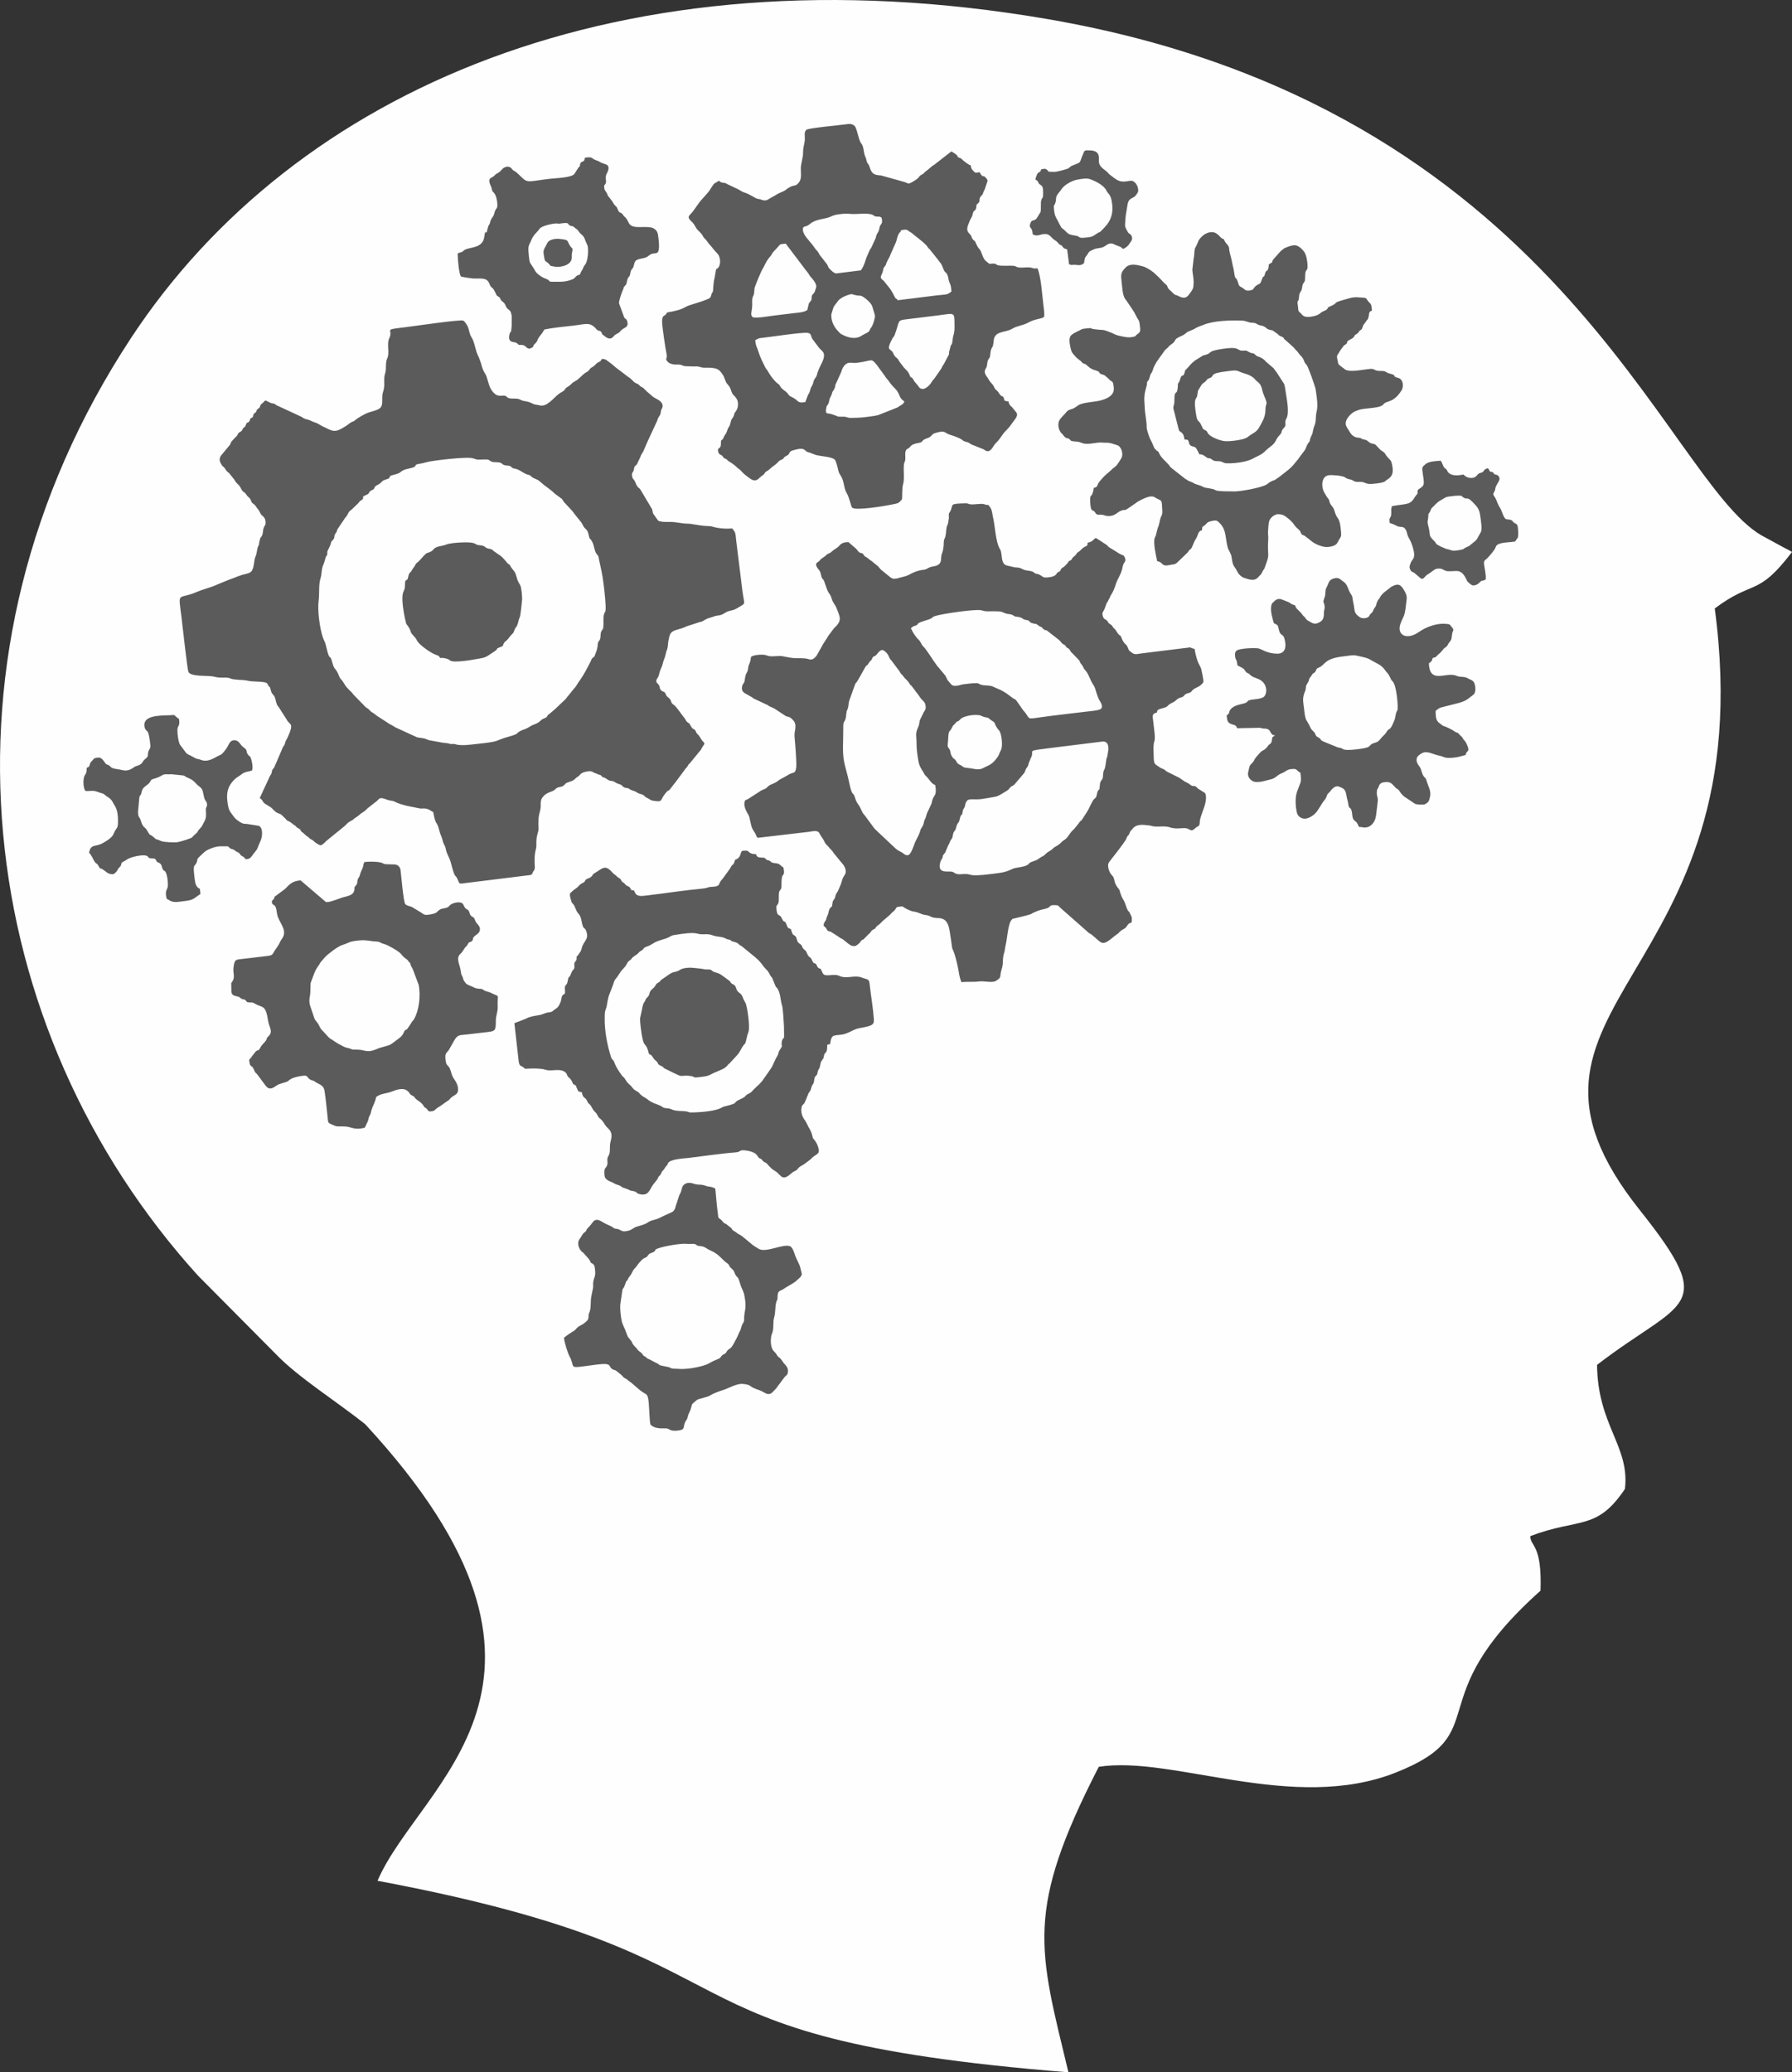
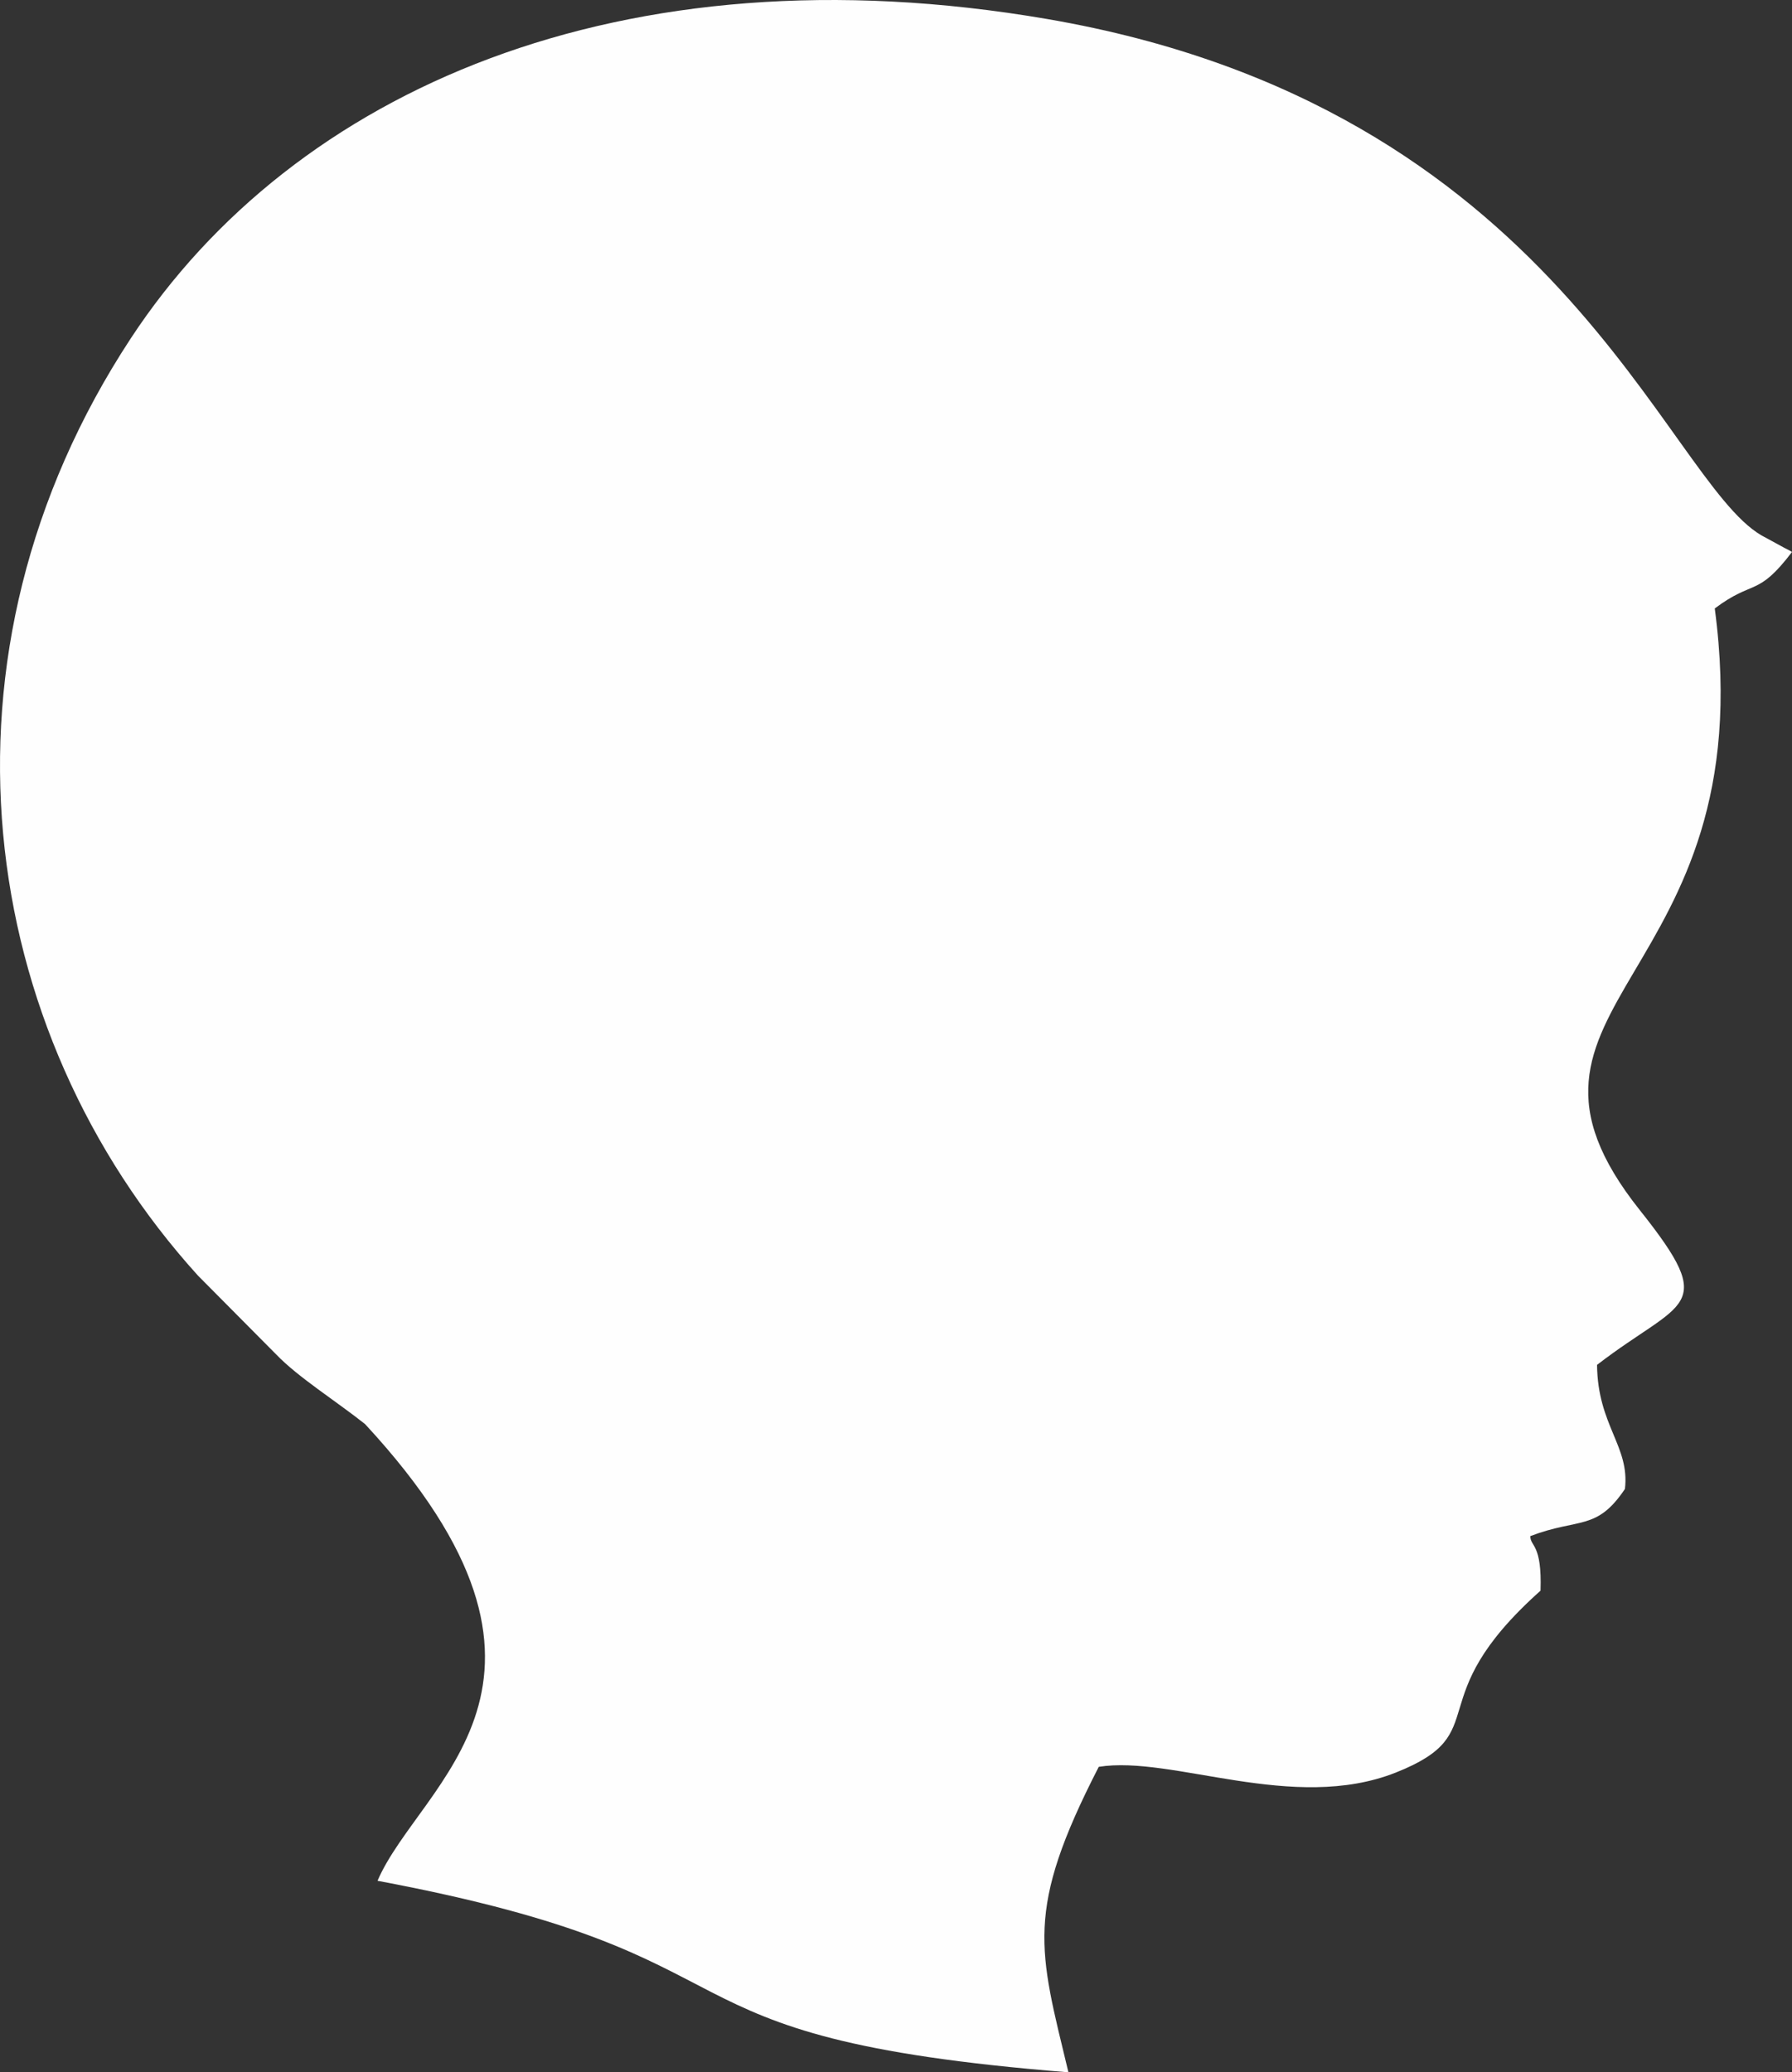
<svg xmlns="http://www.w3.org/2000/svg" xml:space="preserve" width="76.016mm" height="87.888mm" version="1.1" style="shape-rendering:geometricPrecision; text-rendering:geometricPrecision; image-rendering:optimizeQuality; fill-rule:evenodd; clip-rule:evenodd" viewBox="0 0 7286.93 8424.96">
  <rect x="0" y="0" width="7286.93" height="8424.96" fill="#333333" stroke="none" />
  <defs>
    <style type="text/css">
   
    .fil0 {fill:#FEFEFE}
    .fil1 {fill:#5B5B5B}
   
  </style>
  </defs>
  <g id="Layer_x0020_1_0">
    <path class="fil0" d="M7286.93 2244.16c-141.09,185.12 -155.11,110.04 -314.06,229.49 203.35,1526.85 -978.74,1599.76 -304.49,2446.51 324.64,407.67 173.08,361.01 -174.24,628.73 2.53,246.61 133.91,330.56 113.45,504.44 -115.66,172.08 -186.31,116.12 -384.71,191.67 -0.57,43.59 47.95,29.53 41.46,221.85 -503.46,449.36 -176.8,576.38 -588.58,739.49 -417.42,165.36 -908.87,-71.23 -1207.79,-23.29 -302.15,587.97 -243.93,740.18 -123.38,1241.91 -1792.73,-142.95 -1140.17,-465.41 -2809.46,-778.67 172.07,-401.22 919.11,-809.26 -50.62,-1856.63 -115.99,-92.24 -273,-190.84 -361.39,-283.19l-318.68 -321.09c-901.9,-995.99 -1118.66,-2522.4 -272.23,-3810.34 661.82,-1007.01 1992.33,-1595.14 3725.66,-1297.77 2075.29,356.05 2509.9,1867.12 2903.93,2098.79l61.67 33.53c8.51,4.71 24.54,13.41 31.52,17.24 7.04,3.85 21.96,10.4 31.88,17.32l0.07 0.01z" />
-     <path class="fil1" d="M2446.62 1459.73c15.6,-1.69 20.59,5.38 31.74,13.35l12.61 9.61c5.2,4.2 7.85,7.57 13.09,11.38l39.15 29.63c8.7,7.88 17.74,11.51 26.28,20.36 4.96,5.14 7.07,8.26 12.72,11.74 5.03,3.1 10.49,4.43 14.38,7.45 7.52,5.81 2.59,5.24 13.7,10.74 9.87,4.89 15.38,14.75 24.97,21.84 7.99,5.89 17.52,16.4 25.73,20.97 14.27,7.96 35.25,16.67 33.4,36.24 -0.66,7 -5.53,9.82 -6.48,17.28 -2.84,22.34 -6.98,17.77 -12.82,31.95 -2.79,6.77 -1.72,8.7 -5.97,15.3l-31.84 68.61c-0.22,0.4 -0.53,0.9 -0.75,1.31l-17.35 39.71c-4.24,13.13 -11.2,16.95 -15.02,30.32l-14.59 30.59c-4.77,5.82 -7.54,3.99 -10.17,11.91 -3.26,9.84 0.56,7.98 -5.36,18.03 -4.22,7.19 -5.53,5.9 -3.63,18.14 2.33,14.84 5.43,4.51 16.9,33.43 3.19,8 7.95,12.31 14.08,17.28 0.35,0.27 0.84,0.6 1.17,0.85l46.5 78.21c2.3,3.85 2.48,3.29 3.72,8.31 2.64,10.95 0.07,10.89 6.63,18.6l14.78 20.73c4.98,6.02 2.12,3.32 7.7,5.05 19,5.93 40.93,1.68 61.02,4.11 20.5,2.51 37.76,6.53 57.72,6.35 6.71,-0.07 11.62,1.49 19.56,2.58 20.03,2.74 34.83,6.19 56.66,6.97 8.89,0.33 13.19,0.25 19.9,2.28 23.6,7.23 53.28,9.66 80.26,7.29 16.06,17.43 13.33,22.12 16.98,52.25l24.57 198.55c8,64.65 17.19,49.93 -18.74,72.26 -7.94,4.93 -15.35,8.26 -25.66,10.5 -10.54,2.26 -18.23,4.72 -25.84,9.74 -21.88,14.44 -26.75,7.49 -46.53,15.14 -11.09,4.31 -21.9,5.48 -33.56,12.13 -9.84,5.63 -10.07,8.26 -23.92,10.49l-53.17 17.37c-26.12,14.04 -60.88,11.71 -67.96,36.62 -9.24,32.42 -5.06,37.39 -9.36,53.17 -2.69,9.99 -4.66,10.76 -7.13,23.99 -2.48,13.41 -8.66,22.99 -11.08,35.38 -2.72,13.86 -9.03,22.64 -12.87,35.35 -2.59,8.66 -3.36,16.67 -7.88,23.37 -13.28,19.63 -2.43,19.94 4.71,31.08 3.25,5.06 2.18,7.78 4.3,13.78 3.26,9.2 10.18,10.69 17.53,14.48 5.26,2.72 5.4,10.56 9.7,15.85 3.8,4.69 7.62,6.15 11.66,10.78 10.44,12.03 1.51,14.59 19.25,26.71 5.43,3.73 25.66,30.72 30.79,38.29 4.61,6.74 5.99,7.56 10.07,12.99 9.6,12.8 4.15,12.36 17.77,21.28 4.11,2.69 0.33,-0.86 3.44,2.92 1.88,2.25 5.88,11.5 8.56,15.03 5.61,7.31 8.15,4.95 12.66,9.42 4.89,4.86 3.63,8.65 8.62,14.93 5.06,6.4 6.19,4.63 10.67,12.1 4.45,7.39 8.7,15.29 14.73,20.95 10.58,9.92 2.1,11.1 -7.35,29.27 -4.1,7.94 0.33,0.91 -4.86,7.31l-42.03 51.54c-8.58,7.34 -4.84,5.66 -10.44,13.68 -4.66,6.68 -6.05,5.42 -10.89,13.41l-34.49 46.4c-3.53,4.76 -1.27,2.41 -5.32,6.79l-20.31 26.33c-6.97,7.41 -6.56,2.15 -14.07,10.95 -2.27,2.64 -1.36,1.72 -2.75,3.41 -0.26,0.32 -0.66,0.79 -0.91,1.11 -0.37,0.47 -1.46,1.8 -1.82,2.26 -21.78,26.84 -6.3,34.47 -49.78,27.45 -10.78,-1.74 -13.04,-7.5 -22.78,-11.1 -9.07,-3.36 -10.74,-10.72 -21.43,-14.32 -11.92,-4.01 -12.36,-2.98 -22.37,-9.24l-2.43 -1.55c-6.99,-4.11 -16.76,-4.66 -23.59,-9.86 -13.33,-10.15 -18.87,-0.2 -32.39,-14.99 -6.14,-6.68 -15.04,-5.93 -22.63,-10.45l-11.13 -6.58c-5.35,-1.82 0.1,-0.27 -4.42,-1.15 -10.17,-2 -14.5,-1.46 -22.07,-7.6l-10.62 -6.74c-2.2,-0.58 -3.14,-0.31 -4.97,-0.91 -9.26,-3.1 -4.35,-8.34 -16.8,-10.78l-24.37 -9.84c-7.27,-6.63 -19.27,-4.81 -29.43,-2.69 -9.16,1.93 -17.94,4.95 -23.87,11.61 -0.04,0.04 -2.48,3.09 -2.74,3.36 -5.76,6.08 -11.23,7.04 -17.45,13.86 -8.98,9.84 -21.23,11.04 -33.87,16.3 -5.43,2.25 -8.21,7.82 -13.01,11.4 -12.91,9.68 -20.16,0.7 -35.39,16.24 -8.56,8.71 -21.31,7.95 -37.07,18.79 -3.09,2.12 -1.02,0.4 -3.72,2.56 -1.77,1.42 -4.25,4.22 -6.13,6.14 -16.44,16.54 -7.94,33.17 -12.37,54.19 -2.69,12.85 -6.48,22.58 -7.18,35.98 -0.74,14.43 -0.99,27.9 -0.15,42.13 0.66,11.53 -9.63,26.56 -8.84,56.86 0.7,26.88 -2.27,20.93 -5.06,40.3 -4.71,32.55 -0.11,54.35 -1.46,63.28 -1.49,9.83 -4.13,7.94 -7.92,15.9 -3.84,8.02 -1.33,10.23 -13.82,11.77l-261.34 32.36c-6,0.74 -17.34,3.59 -22.62,0.4 -0.41,-0.32 -1.02,-1.33 -1.11,-1.02 -0.09,0.33 -0.85,-0.81 -1.06,-1.06l-5.94 -13.65c-9.21,-22.16 -8.83,0.12 -22.68,-50.03 -3.5,-12.65 -6.21,-25.21 -11.76,-37.19 -5.56,-12 -10.77,-21.52 -13.73,-36.35 -3.57,-17.77 -8.37,-15.5 -12.81,-35.29 -2.73,-12.29 -9.47,-23.52 -12.86,-37.79 -10.94,-46.12 -14.38,-15.4 -25.17,-76.86 -3.74,-1.95 -5.58,-2.6 -9.25,-5.06 -14.43,-9.83 -22.95,-10.03 -42.56,-9.16l-55.65 -11.1c-16.69,-4.45 -35.81,-9.36 -50.23,-17.29 -8.62,-4.74 -17.43,-2.71 -27.85,-6.88 -39.36,-15.71 -31.62,-1.79 -50.73,10l-31.69 24.99c-3.82,3.54 -5.42,5.83 -9.36,9.13 -7.29,6.13 -15.59,9.55 -22.03,15.86 -4.42,4.35 -4.27,3.55 -9.4,7.24 -0.4,0.28 -0.86,0.62 -1.23,0.91 -0.36,0.28 -0.83,0.66 -1.2,0.91l-2.26 1.82c-2.89,2.12 -3.24,1.97 -6.34,4.11 -5.62,3.93 -4.6,4.69 -10.65,8.21 -5.41,3.15 -7.31,3.67 -12.37,7.08 -8.4,5.66 -11.23,11.15 -19.43,17.71l-71.25 57.85c-6.82,5.72 -11.4,12.85 -20.04,17.26 -5.24,2.66 -7.05,1.53 -12.51,-1.46 -22.99,-12.56 -16.64,-14.3 -29.88,-20.76 -5.93,-2.9 -4.87,-2.73 -10.02,-7.74 -5.61,-5.43 -5.59,-3.87 -10.63,-7.7l-14.02 -12.67c-3.2,-1.94 -2.88,-0.7 -5.77,-4.16 -5.17,-6.19 -0.24,-4.95 -8.05,-10.84 -3.42,-2.59 -7.25,-3.51 -10.15,-5.82 -5,-3.98 -2.16,-4.52 -9.52,-8.78 -6.95,-4.01 -14.06,-11.67 -21.23,-15.08 -18.45,-8.78 -7.65,-5.62 -20.36,-16.16 -7.85,-6.52 -9.73,-13.01 -20.39,-15.91 -20.18,-5.47 -24.57,-21.49 -41.11,-29.81l-15.95 -10.08c-8.08,-4.76 -7.99,-7.99 -13.29,-15.57 -2.69,-3.87 -6.08,-5.67 -9.26,-7.76l39.55 -85.37c3.59,-9.37 5.21,-7.61 7.79,-13.87 2.63,-6.37 1.61,-11.57 4.62,-16.56 4.11,-6.83 3.82,-1.93 8.26,-11.92 2.08,-4.69 3.99,-10.18 6.58,-14.94l28.07 -65.77c3.36,-4.34 1.96,-1.14 5.21,-7.14 3.19,-5.83 3.01,-9.91 5.43,-16.15 2.1,-5.43 4.35,-7.27 6.92,-12.81 30.91,-66.67 8.16,-50.05 -2.93,-75.35l-15.8 -24.66c-0.47,-0.58 -2.33,-3.16 -2.59,-3.57 -5.79,-8.61 -11.21,-19.7 -17.66,-26.77 -6.74,-7.42 -8.16,-27.09 -12.39,-36.16 -5.64,-12.1 -12,-10.17 -16.31,-28.56 -3.53,-15.09 -2.73,-9.65 -7.77,-15.44 -3.78,-4.34 -1.8,-2.48 -3.96,-6.23 -4.32,-7.51 1.21,-2.62 -5.98,-7.09 -10.51,-6.53 -56.25,-4.52 -72.49,-8.31 -10.41,-2.43 -24.01,-3.96 -35.95,-3.85l-26.52 -2.69c-17.11,-3.24 -9.68,-7.57 -44.35,-6.69 -13.5,0.35 -24.62,-1.51 -36.42,-4.57 -18.76,-4.9 -93.96,2.33 -101.53,-19.43 -4.69,-13.52 -24.04,-190.43 -27.47,-218.16 -14.19,-114.61 -16.38,-72.32 60.86,-105.69 27.01,-11.68 60.86,-19.39 83.37,-30.25l48.72 -19.97c24.22,-7.78 41.11,-17.59 68.46,-23.54 17.19,-3.73 21.36,-8.28 24.27,-12.9 11.16,-17.67 6.84,-40.67 15.54,-59.4 5.83,-12.56 4.56,-29.01 10.63,-41.04 3.18,-6.3 0.99,0.85 2.82,-7.42 0.53,-2.36 0.68,-5.27 1.26,-8.26 4.77,-24.91 7.29,-17.16 11.91,-28.67 4.93,-12.26 0.7,-22 10.65,-39.21 3.03,-5.25 2.65,-2.41 2.93,-9.34 0.66,-15.4 -4.28,-23.86 -14.54,-31.85 -8.86,-6.89 -8.31,-18.07 -18.65,-27.65l-7.03 -9.94c-4.09,-6.28 -6.31,-6.79 -11.44,-10.97 -6.53,-5.32 -4.76,-4.37 -8.14,-13.08 -4.46,-11.34 -10.69,-10.36 -19.56,-24.25 -4.11,-6.46 -6.61,-6.64 -11.65,-10.79 -8.31,-6.89 -9.45,-18.03 -18.03,-26.21 -3.59,-3.42 -6.36,-6.24 -10.12,-10.47 -4.61,-5.15 -5.45,-8.7 -9.31,-13.93l-19.56 -24.13c-4.93,-5.3 -5.44,-3.52 -10.68,-9.66 -3.96,-4.66 -5.87,-9.39 -9.58,-13.55l-5.47 -4.79c-3.15,-2.98 -2.27,-2.2 -4.61,-5.71 -12.03,-18.07 -10.74,-30.19 3.35,-45.17l28.61 -34.45c12.4,-15.29 -9.07,0.56 28.12,-36.66 4.63,-4.61 0.56,0.85 4.29,-5.87 1.35,-2.43 1.83,-4.34 3.44,-6.42 4.73,-6.13 8.47,-4.81 13.37,-9.79 5.77,-5.84 1.33,-5.97 7.75,-12.31 6.95,-6.92 5.36,-1.14 9.47,-12.25 4.25,-11.49 2.08,-5.52 10.63,-10.81 4.55,-2.8 5.11,-7.57 6.89,-12.73 2.11,-6.09 7.35,-3.47 10.38,-8.02 2.96,-4.47 0.91,-6.99 3.64,-11.72 4.48,-7.75 3.51,-1.46 8.79,-8 4.52,-5.58 0.47,-4.29 5.26,-10.54 4.96,-6.41 4.37,-1.97 9.07,-7.61 7.2,-8.66 -1.43,-7.76 13.3,-19.04 11.76,-9.01 6.9,-14.69 22.75,-5.35 2.72,1.62 9.73,4.76 12.14,5.51 7.19,2.2 7.45,-0.06 13.98,3.34 5.21,2.69 4.78,4.69 12.39,7.52l93.99 43.56c7.1,2.79 9.21,7.15 18.09,9.85 6.07,1.85 9.26,2.27 15.18,4.22 9.25,3.03 5.66,2.69 12.07,5.57 15.63,7 11.99,1.72 37.68,17.28 3.26,1.97 0.93,0.81 5.06,2.88 2.45,1.22 4.24,1.87 6.79,3.08 27.45,12.96 40.3,24 70.53,6.59 7.33,-4.25 19.04,-10.72 24.99,-15.43 24.51,-19.37 19.33,-8.92 30.08,-18.79 8.66,-7.92 33.38,-21.62 44.51,-27.03 17.17,-8.34 46.97,-12.26 58.04,-22.99 13.96,-13.51 4.62,-41.99 10.55,-61.29 9.55,-31.03 4.4,-34.92 6.34,-64.41 0.66,-10.24 5.64,-18.58 6.05,-30.27 0.48,-13.4 0.07,-21.52 1.87,-33.11 1.93,-12.26 6.08,-12.99 7.71,-26.79 2.43,-20.72 -4.71,-48.87 4,-66.8 19.96,-41.22 -33.16,-33.31 74.39,-46.64 36.22,-4.48 214.97,-31.08 226.86,-25.51 5.36,2.51 12.9,14.09 16.75,21.2 6.82,12.61 7.79,32.51 16.01,45.04 14.82,22.58 16.16,58.02 30.57,82.95l8.35 22.7c10.84,42.69 17.7,38.8 23.86,58.1 8.45,26.44 10.05,44.02 27.75,62.78 21.31,22.54 37.17,6.18 51.02,14.58 4.29,2.59 1.53,3.96 10.44,7.19 13.78,4.98 32.83,-1.02 46.59,6.39 10.98,5.92 14.49,5.27 28.53,8.04 10.15,2 18.09,6.78 26.69,10.33 7.5,3.1 13.68,2.03 22.16,4.63 30.63,9.47 57.07,-28.91 80.35,-46.61 7.24,-5.5 16.41,-8.31 22.48,-15.4 3.81,-4.48 2.22,-5.21 8.37,-9.86 4.62,-3.5 8.63,-4.99 12.67,-8.42 8.55,-7.19 10.17,-11.49 22.24,-17.55 16.9,-8.49 29.98,-27.75 44,-35.34 16.61,-9.03 11.01,-11.25 20.58,-18.54 3.8,-2.9 7.16,-4.1 11.51,-7.53 5.92,-4.66 5.56,-5.71 10.52,-10.15 4.62,-4.15 6.08,-4.34 11.61,-7.44 10.02,-5.64 3.8,-2.27 9.78,-10.67l-0.02 -0.21zm1976.07 746.55c22.52,-4.43 19.13,-10.68 33.22,-19.33 0.52,0.32 1.2,0.21 1.52,0.99l23.79 14.98c0.26,0.19 3.39,2.56 3.5,2.64 7.98,5.63 14.34,7.56 20.18,14.48 2.13,2.51 2.51,3.54 6.04,5.47l42.22 26.04c6.24,4.52 15.1,3.75 18.85,11.18 2.8,5.58 4.92,10.63 3.75,16.87 -1.04,5.53 -6.9,10.23 -9.19,18.45 -1.83,6.63 -2.46,12.81 -4.71,20.21 -6.23,20.53 -17.77,36.09 -24.36,56.22 -5.77,17.75 -10.25,30.09 -20.66,46.05 -3.63,5.56 -1.68,4.36 -4.16,9.74 -2.17,4.71 -2.57,3.66 -4.96,8.57l-3.19 6.82c-0.33,0.52 -1.42,1.93 -1.77,2.41 -6.13,8.73 -8.03,23.96 -16.1,36.81 -4.04,6.42 -5.17,9.73 -2.22,19.74 4.93,16.77 13.08,10.38 20.46,22.86 2.08,3.52 2.88,5.66 6.26,7.99 8.8,6.14 8.46,4.05 14.73,14.12 3.96,6.34 2.17,2.98 5.97,6.37 7.08,6.26 11.71,18.91 19.01,24.91 11.02,9.07 4.58,1.1 11.24,16.46 9.93,22.83 17.48,19.6 23.2,33.47 7.84,19.04 5,12.9 19.55,24.11 10.2,7.89 23.36,3.13 36.7,1.52l166.15 -20.56c51.8,-5.88 19.94,-4.61 49.78,2.32 10.54,59.73 22.41,66.09 27.08,81.31 1.18,3.84 1.7,8.92 2.75,13.16 1.87,7.5 3.94,17.19 5.25,27.09 1.88,14.24 1.82,14.14 -6.28,22.23 -12.41,12.4 -24.82,12.87 -36.01,23.1 -9.15,8.35 -2.36,7.44 -16.87,12.33 -12.73,4.31 -11.39,2.98 -18.86,11 -7.82,8.42 -9.32,4.81 -20.38,9.91 -8.49,3.93 -10.11,7.93 -16.81,12.52 -6.61,4.55 -12.05,6.61 -19.22,10.6 -7.5,4.17 -9.4,9.53 -16.16,12.92 -7.51,3.79 -15.8,4.67 -23.94,7.62 -8.81,3.19 -13.46,4.53 -13.13,14.59 -20.69,4.56 -18.28,13.16 -15.89,32.21 2.12,16.86 4.05,33.89 5.9,50.79 1.04,9.56 0.99,14.83 0.85,22.88 -0.17,9.98 -2.63,11.33 -3.98,20.82 -2.21,15.38 -0.91,28.57 -0.53,47.15 0.89,40.08 2.05,32.92 26.39,50.15 6.43,4.55 10.54,4.11 17.22,8.41 8.31,5.35 3.61,4.92 14.19,9.84l34.18 17.11c11.15,4.34 21.95,12.46 31.11,19.13 6.47,4.73 15.36,7 21.65,12.2 17.66,14.64 16.3,3.99 26.68,10.46 5.59,3.51 7.2,8.76 16.64,13.28l5.24 3.09c0.36,0.24 0.81,0.66 1.18,0.89 0.35,0.25 0.79,0.64 1.14,0.86 8.99,6.24 14.93,4.58 16.75,19.6 3.89,32.37 -18.06,68.82 -24.27,99.34 -1.4,6.92 0.14,14.6 -2.83,19.84 -3.55,6.24 -9.2,5.58 -15.4,11.74 -18.68,18.59 -21.42,3.55 -37.28,0.99 -13.31,-2.14 -30.56,1.89 -46.16,0.25 -7.71,-0.81 -12.97,-1.36 -19.12,-3.69 -20.05,-7.65 -45.76,-1.67 -66.35,-4.27 -6.9,-0.86 -10.49,-3.01 -20.55,-4.11 -25.66,-2.84 -50.62,-6.45 -66.63,14.46 -1.93,2.48 -0.42,0.67 -2.88,3.32 -2.83,3.04 -4.4,3.9 -6.43,7.52 -2.22,3.95 -1.64,4.77 -3.25,8.4 -3.31,7.44 -0.81,2.08 -6.08,8.3 -5.58,6.6 -4.06,7.99 -8.05,15.55 -8.11,15.23 -50.47,68.9 -62.87,84.71 -5,6.39 -10.03,11.7 -9.52,21.46 0.83,16.41 7.35,30.63 15.36,38.67 15.24,15.27 3.95,27.4 26.9,54.69 5.79,6.88 4.72,10.43 8.25,20.3 12.6,34.95 9.42,11.46 24.91,57.54 1.37,4.08 2.08,5.27 3.96,8.67 4.42,7.95 0.26,1.83 6.39,7.9l9.48 19.19c2.38,9.1 0.52,14.43 0.63,23.81 -15.17,4.82 -14.03,7.95 -21.7,17.93 -7.9,10.3 -13.67,8.91 -22.91,16.65 -11.15,9.36 -0.96,4.15 -23.66,19.91 -3.82,2.64 0.35,-0.43 -3.54,2.84 -50.79,42.87 -48.07,27.14 -88.82,-5.87 -11.14,-9.03 -7.66,-2.15 -23.12,-17.26l-104.25 -91.76c-11.57,-9.65 -6.25,-12.41 -25.74,-12.75 -22.94,-0.36 -14.53,6.63 -28.01,11.91 -10.12,3.94 -25.42,6.13 -35.09,9.56 -5.63,2.03 -9.56,3.81 -13.91,5.53 -23.39,9.46 -6.83,7.46 -45.52,17.22l-42.84 10.5c-11.19,3.15 -3.01,-0.35 -7.72,3.82 -16.16,14.29 -18.84,76.62 -25.46,103.36 -2.59,10.47 -2.89,21.43 -6.14,31.66 -9.34,29.29 -0.76,38.72 -11.15,70.19l-1.57 6.34c-5.14,23.99 1.57,23.34 -20.49,37.79 -14.45,9.45 -48.37,-0.2 -68.62,2.35 -26.15,3.3 -45.49,0.04 -72.24,2.9 -9.01,-24.25 -8.45,-31.55 -13.73,-58.4 -3.75,-19.13 -12.1,-53.01 -19.5,-70.66 -2.36,-5.62 -2.65,-2.47 -4.55,-12.8 -2.06,-11.14 -3.09,-23.24 -4.96,-34.54 -6.8,-40.4 -6.61,-84.27 -52.41,-84.04 -7.35,0.04 -7.77,-0.76 -13.53,-1.33 -17.02,-1.74 -16.28,-8.68 -37.08,-11.15 -19.24,-2.3 -25.79,-11.29 -49.57,-14.23 -10.54,-1.27 -36.14,-13.88 -43.69,-20.69 -32.37,1.82 -20.26,2.69 -34.68,18.14 -3.52,3.75 -6.08,4.61 -10.02,8.7 -3.59,3.75 -3.35,4.51 -7.98,8.36l-30.24 25.94c-18.47,20.82 -16.92,11.66 -26.48,25.06 -6.71,9.42 -1.04,2.8 -11.07,8.41 -9.15,5.14 -6.58,9.72 -17.05,17.62l-18.18 18.42c-6.31,7.39 -3.94,2.12 -10.55,6.74 -3.64,2.53 -4.41,6.31 -7.9,10.07 -5.1,5.48 -14.17,13.32 -21.18,13.94l-12.16 -1.42c-0.47,-0.17 -0.99,-0.4 -1.43,-0.61 -1.67,-0.7 -9.13,-5.97 -10.93,-7.23l-20.46 -16.31c-5.29,-5.46 -9.76,-3.57 -20.75,-13.11l-30.43 -19.44c-5.42,-2.42 -9.31,-1.77 -12.91,-4.76 -5.64,-4.68 -3.4,-9.78 -13.88,-17.26 -4.48,-3.2 -2.9,-7.09 -1.23,-12.39 2.43,-7.66 5.42,-7.75 8.46,-15.18 2.53,-6.18 -0.33,-3.72 6.58,-18.86 4.29,-9.4 3.26,-20.58 10.38,-28.62 9.42,-10.62 5.53,0.76 8.68,-16.86 2.08,-11.69 0.52,-9.7 7.07,-18.41 5.01,-6.66 4.3,-11.21 6.84,-18.53 2.84,-8.22 5.97,-8.55 9.2,-16.5 5.15,-12.66 10.57,-21.86 14.13,-34.84 3.08,-11.27 4.57,-17.06 10.99,-26.23 0.83,-1.21 4.56,-7.6 4.94,-8.86 4.58,-15.25 -5.58,-33.09 -13.13,-40.39l-35.73 -43.66c-6.5,-11.55 -6.74,-7.61 -17.74,-21.67 -7.25,-9.27 -13.39,-11.33 -18.55,-22.83 -6.51,-14.49 -13.86,-20.85 -20.81,-34.84 -7.33,-14.75 -29.35,-7.41 -42.86,-5.81l-207.42 24.22c-4.48,-0.86 -8.04,-13.3 -10.4,-17.44l-9.78 -15.55c-10.12,-16.58 -11.1,-48.92 -18.51,-60.78 -6.42,-10.29 -13.33,-22.96 -15.68,-36.13 -0.85,-4.75 -0.83,-6.52 -0.47,-11.03l1.11 -6.46c1.78,-6.98 5.38,-6.34 11.86,-9.07l51.39 -33.05c6.11,-5.43 16.72,-6.46 24.31,-12.33 5.88,-4.55 10.29,-11 18.73,-14.3 31.55,-12.34 28.11,-17.72 45.34,-25.21l23.38 -13.12c21.17,-15.01 30.74,-1.76 34.63,-31.49 2.54,-19.48 -4.66,-100.58 -6.82,-126.14 -1.67,-19.4 9.15,-41.07 -0.11,-58.23 -3.14,-5.85 -10.82,-13.78 -15.92,-17.34 -8.45,-5.92 -13.78,-3.4 -22.29,-9.05l-19.27 -12.76c-19.58,-11.87 -18.59,-14.77 -41.68,-23.85 -5.81,-2.3 -5.03,-2.75 -9.99,-6.18l-56.37 -26.44c-5.97,-3.14 -3.83,-3.93 -9.5,-6.66l-20.3 -11.48c-13.04,-6.59 -21.86,-13.76 -17.48,-32.56 2.66,-11.49 8.67,-10.33 10.23,-23.33 1.04,-8.67 2.43,-18.32 5.26,-24.91 4.93,-11.54 6.68,-8.13 8.66,-24.58 1.79,-15.03 8.26,-21.19 10.38,-35.88 1.09,-7.74 -0.56,-9.38 4.74,-12.55l13.4 -4.34c5.27,-0.7 11.15,-1.38 16.46,-1.88 9.53,-0.85 22.22,-0.45 29.59,2.13 3.64,1.27 -1,0.24 5.58,2.12 16.66,4.76 34.19,-0.01 52.84,0.88 10.09,0.48 31.37,6.74 53.37,8.55 17.53,1.43 42.27,-1.63 58.95,4.11 9.02,3.11 17.85,1.69 24.66,-5.03 3.36,-3.35 5.64,-5.05 8.05,-8.46l18.74 -32.97c11.95,-23.23 18.44,-28.82 29.53,-48.54l22.29 -29.76c34.46,-31.85 26.56,-42.95 10.45,-83.85 -5.52,-13.99 -13.57,-18.7 -18.92,-36.61 -8.09,-27.14 -10.97,-13.02 -22.73,-48.37 -14.71,-44.28 -9.21,-21.26 -17.34,-37.02 -2.74,-5.34 -2.89,-9.88 -4.45,-16.03 -0.94,-3.66 -2.72,-9.4 -4.81,-12.51l-1.78 -2.2c-5.92,-7.35 -18.12,-21.9 -9.82,-29.88 5.17,-5 8.22,-4.53 13.51,-11.67 5.76,-7.77 18.75,-12.69 25.49,-20.38 6.92,-7.9 12.61,-4.94 20.8,-13.12 8.45,-8.42 21.43,-14.11 29.85,-22.48 4.24,-4.2 3.18,-4.92 9.19,-9.19 8.68,-6.18 16.2,-7.13 29.78,-7.74l30.52 26.24c5.26,4.82 9.5,12.59 13.65,15.3 10.02,6.53 10.39,-1.62 18.61,11.23 6.41,10.02 7.07,4.81 15.95,12.56l9.15 7.33c10.58,6.29 19.59,15.95 29.56,23.01 5.48,3.89 10.28,12.25 15.8,17.12l39.48 31.96c0.61,0.3 9.13,4.24 9.57,4.37l13.91 -0.95c15.42,-4.97 35.56,-7.9 48.23,-14.54 16.25,-8.5 25.41,-13.38 44.13,-18.26 8.35,-2.18 19.24,-2.33 26.89,-5.2 5.67,-2.11 11.78,-7.36 20.31,-9.41 13.41,-3.3 24.04,-2.9 33.88,-12.37 8.97,-8.63 6.32,-21.53 8.43,-33.62 1.46,-8.21 4.96,-13.34 6.17,-20.75 1.04,-6.37 0.73,-5.79 1.93,-11.34 2.59,-11.96 -0.41,-26.83 4.76,-36.7 6.84,-13.07 5.19,-28.88 8.21,-44.72 2.1,-10.93 5.21,-10.71 6.48,-20.56 1.37,-10.62 3.53,-14.22 2.8,-25.04 -1.02,-15.28 0.91,-11.35 5.98,-21.26 14.3,-28 -8.1,-30.37 61.98,-32.11 10.95,-0.27 10.98,3.46 21.82,4.29 13.93,1.06 42.45,-3.93 52.27,-1.16 3.21,0.91 6.42,2.36 9.91,2.98 10.83,1.9 5.21,-2.59 11.95,4.36 1.97,2.03 3.93,6.04 5.87,8.92 6.52,9.81 6.95,25.35 9.74,36.91 8.76,36.51 10.4,101.68 28.46,130.1 11.69,18.39 0.25,59.68 28.11,66.51l21.86 5.09c21.47,6.24 19.61,-1.89 44.77,10.86 7.63,3.85 12.82,3.59 21.52,5.16 8.47,1.51 15.29,2.05 20.82,6.5 12.26,9.89 6.48,2.93 20.5,8.49 18.92,7.53 11.77,15.31 41.92,11.63 12.93,-1.59 24.47,-4.87 30.48,-14 5.77,-8.75 0.42,-3.13 9.31,-8.1 14.07,-7.87 -1.49,-7.9 21.94,-21.23l13.77 -14.3c2.8,-4.29 1.38,-4.66 6.18,-8.26 4.92,-3.72 5.17,-1.11 9.2,-5.51 4.08,-4.45 -0.68,0.61 2.67,-4.99 4.17,-6.92 12.45,-9.83 18.07,-18.89 4.29,-6.88 0.12,-2.63 7.45,-7.25 10.09,-6.37 14.4,-15.34 25.43,-20.87 9.84,-4.95 12.04,-3.9 12.31,-17.29l-0.05 0.25zm-1598.96 -716.33c-2.65,-0.37 -24.1,-0.76 -30.08,-0.9 -27.2,-0.67 -11.86,-8.1 -45.97,-6.93 -7.3,0.26 -9.19,-0.86 -16.15,-2.33 -12.51,-2.63 -20.9,-12.52 -22.33,-17.55 0.24,-13.47 1.04,-2.54 2.12,-9.81 0.58,-4 0.19,-8.51 -0.71,-12.62 -4.68,-21.57 -19.45,-119.81 -18.33,-135.61 2,-28.35 10.19,-13.55 20.46,-33.97 31.08,-4.86 55.36,-10.56 76.72,-23.14 12.26,-7.24 59.06,-18.89 74.9,-25.88 12.82,-5.66 22.78,-5.71 27.03,-18.32 1.33,-3.99 0.71,-4.5 1.93,-7.83 0.17,-0.51 0.36,-1.04 0.58,-1.51l4.05 -6.18c3.53,-5.82 0.96,-31.8 7.9,-58.3l5.93 -34.38c21.05,-7.98 19.84,-46.4 7.87,-60.78l-18.53 -20.79c-3.27,-4.24 -5.15,-7.18 -8.24,-10.43 -17.83,-18.74 -18.04,-24.71 -26.33,-32.01 -4.69,-4.11 -5.77,-5.72 -8.7,-11.57 -6.58,-13.01 -18.68,-19.81 -26.73,-31.73 -5.01,-7.46 -8.72,-17.02 -15.35,-23.07 -28.45,-25.93 -11.25,-26.12 2.84,-46.16l23.54 -33c6.42,-10.12 38.54,-42.74 43.71,-51.75 4.63,-8.06 9.31,-15.08 15.17,-23.02 7.39,-10.04 14.39,-7.45 21.64,-16.17 6.59,5.32 6.95,7.02 17.02,8.57 9.93,1.52 11.21,1.17 18.89,6.45l35.23 16.5c11.93,4.92 21.68,13.62 33.94,17.19 18.01,5.21 44.11,23.01 51.6,25.15 4.55,1.29 6.98,0.66 11.72,1.98 3.3,0.91 4.27,2.28 8.45,3.3 21.39,5.08 22.55,-3.85 41.19,-12.44l19.23 -11c9.94,-7.03 27.24,-10.78 36.92,-19.28 6.45,-5.67 8.26,-6.53 16.24,-10.63 18.37,-9.42 22.65,-0.56 36.57,-19.71 12.71,-17.48 4.6,-42.77 7.4,-66.75l7.89 -40.9c0.96,-7.71 0.3,-14.89 1.02,-23.4 1.37,-16.22 6.05,-26.38 6.83,-42.22 0.58,-11.54 -4.67,-32.97 7.5,-40.01 11.8,-6.82 126.79,-17.24 155.13,-21.11 14.83,-2.03 29.02,-5.2 40.45,7 5.51,5.88 11.69,30.56 14.54,41.06 9.13,33.53 11.51,24.25 17.29,39.18 6.08,15.72 3.5,28.59 12.02,46.58 3.68,7.75 3.13,14.93 6.95,21.88 4.42,7.99 5.84,5.17 9.47,17.6 8.55,29.06 20.58,32.67 46.39,34.04l97.33 27.24c7.57,2.08 10.54,7.33 19.09,4.66 7.19,-2.25 28.94,-15.46 34.39,-21.26 5.58,-5.94 4.71,-8.63 13.04,-12.99 10.89,-5.7 8.07,-5.15 15.42,-12.15 4.22,-4.04 3.75,-2.93 8.41,-6.37l21.29 -18.09c1.94,-1.48 6.74,-4.16 9.08,-5.73l68.06 -53.06c34.31,20.18 19.48,17.58 28.48,24.1 3.5,2.52 6.82,1.97 10.89,4.6 2.52,1.61 6.92,6.95 9.65,9.02 7.66,5.77 21.44,17.71 29.47,18.52 2.03,14.7 4.4,15.97 11.28,23.54 8.45,9.31 8.88,6.83 25.2,4.86 14.69,28.17 12.19,6.54 25.8,23.4 3.41,4.24 4.62,4.86 6.59,11.23l-11.87 35.36c-2.17,4.29 -3.79,7.09 -5.21,10.58 -1.93,4.66 -1.77,7.08 -4.66,11.19 -2.38,3.39 -5.32,4.89 -7.6,8.6 -7.52,12.26 1.58,17.77 -10.68,26.98 -8.68,6.52 -4.16,11.28 -7.41,21.08 -3.62,10.84 -9.92,3.75 -13.77,23.96 -2.39,12.52 -7.25,11.99 -14.44,32.76 -2.24,6.48 -0.89,2.12 -2.97,6.93 -1.74,4.01 -3.05,8.75 -3.78,13.45 -2.22,14.12 4.19,20.12 10.66,26.73 9.77,10 4.05,15.15 15.59,24.62 9.07,7.45 3.18,1.38 8.8,12.92l6.43 12.41c3.1,6.23 5.11,6.97 8.91,11.8 3.29,4.16 4.16,7.04 6.53,12.88 5.17,12.75 8.99,26.23 17.67,33.52 24.07,20.31 10.3,9.15 35.76,11.36 5.94,0.52 6.93,3.96 11.4,5.62 14.86,5.59 50.89,1.07 67.3,3.45 9.21,1.33 7.39,3.03 13.96,5.06 14.23,4.43 35.98,-0.36 50.44,1.27 17.06,1.93 9.05,5.55 31.7,3.58 14.4,33.32 19.01,108.23 24.18,150.65 0.67,5.58 6.31,41.59 1.73,47.59 -2.94,3.83 -25.25,7.95 -33.47,10.35 -12.49,3.64 -20.69,6.69 -31.01,12.54 -19.39,11.02 -46.23,13.07 -63.1,23.95 -18.34,11.85 -50.12,11.92 -64.04,23.47 -15.01,12.47 -11.2,27.55 -14.8,43.29 -3.3,14.34 -7.68,8.91 -10.67,31.61 -2.69,20.61 -0.38,15.04 -7.68,25.57 -7.72,11.14 -3.74,26.98 -10.77,37.45 -13.38,20 5.21,32.83 13.03,48.48 4.41,8.84 13.62,14.29 18.19,23.73 10.09,20.97 6.23,9.16 18.03,23.39 2.38,2.88 2.63,3.48 4.42,6.43 11.97,19.75 16.93,3.14 21.33,28.31 9.15,5 3.9,1.82 16.46,4.35 3.46,14.82 6.71,15.81 14.87,23.44l16.79 20.79c6.68,7.74 2.41,17.68 -2.45,24.97l-17.94 24.52c-14.55,20.77 -25.53,27.81 -31.23,36.04 -10.12,14.61 -19.61,28.85 -32.15,40.76 -10.04,9.53 -19,38.6 -38.56,30.39 -3.58,-1.51 -7.51,-4.87 -11.23,-6.64l-37.89 -15.12c-20.72,-7.65 -11.91,-6.66 -23.47,-12.02 -10.38,-4.81 -14.08,-1.78 -24.51,-10.49 -9.53,-7.94 -35,-16.67 -48.43,-20.66 -26.18,-7.79 -18.29,-19.76 -56.27,-8.99 -18.66,5.27 -13.14,5.93 -23.81,15.09 -9.79,8.41 -16.64,6.99 -26.12,12.65 -11.46,6.82 -4.74,11.08 -24.62,14.37 -10.15,1.7 -21.98,5.01 -28.2,10.44 -4.31,3.79 -3.9,5.67 -8.91,9.42 -5.5,4.13 -6.82,2.46 -11.15,7.74 -8.06,9.79 -1.33,32 -5.2,45.45 -2.11,7.29 -2.94,3.13 -4.29,13.14 -3.18,23.74 2.98,60.78 -3.36,80.31 -5.22,16.11 -3.09,58.19 -4.82,61.97l-4.11 5.37c-10.46,11.57 -13.31,11.23 -30.97,15.03 -31.41,6.74 -156.31,27.86 -167.84,13.3 -4.5,-5.67 -11.65,-42.23 -21.12,-57.32 -11.34,-18.08 -10.45,-40.15 -18.94,-60.42 -4.81,-11.48 -9.97,-16.51 -13.29,-24.62 -3.64,-8.86 -5.26,-22.5 -8.6,-32.16 -4.13,-11.98 -4.45,-19.55 -14.38,-24.17 -16.23,-7.59 -39.19,-8.7 -56.98,-12.14 -2.9,-0.58 -11.42,-1.82 -14.08,-2.85l-25.52 -9.72c-26.42,-3.96 -9.99,-26.28 -68.34,-8.66 -16.28,4.92 -10.07,10.03 -19.04,17.86 -3.69,3.21 -8,4.45 -11.85,7.23 -8.2,6.03 -3.89,5.57 -8.76,9.42 -3.4,2.69 -8.21,3.36 -13.02,6.51 -7.46,4.88 -6.59,9.23 -30.03,25.66 -7.79,5.48 -12.39,11.91 -21.11,16.78 -14.43,8.05 -6.36,9.57 -18.99,17.98 -2.22,1.51 -3.48,2.17 -6.23,4.5l-12.78 11.57c-8.56,5.94 -18.92,4.81 -26.33,0.22l-6.14 -4.11c-9.26,-6.31 -27.53,-20.04 -33.97,-28.57 -5.37,-7.11 -12.75,-10.12 -19.76,-17.24 -8.73,-8.87 -20.61,-16.72 -31.27,-23.2 -5.84,-3.54 -4.92,-4.74 -9.92,-8.42 -4.06,-2.97 -9.21,-4.03 -11.65,-6.24 -4.83,-4.43 -0.7,-4.87 -8.45,-10.23 -6.03,-4.16 -5.56,-0.26 -10.71,-7.66 -3.52,-5.05 -3.26,-6.95 -4.25,-14.29 1.88,-10.28 12.81,-4.29 12.26,-26.2 -0.47,-20.03 4.48,-8.05 11.12,-24.32 5.43,-13.29 9.39,-12.71 13.07,-24.46 6.13,-19.5 6.79,-13.33 11.44,-24.04 3.59,-8.35 4.29,-20.49 9.41,-27.47 11.93,-16.2 5.69,-14.64 11.34,-24.2 4.71,-8 10.24,-12.39 12.25,-25.06 5.53,-34.49 -17.77,-43.89 -22.73,-54.28 -4.71,-9.88 -6.13,-19.72 -11.92,-27.8 -16.9,-23.53 -6.03,-1.04 -21.31,-37.61 -1.52,-3.63 -1.33,-4.22 -3.59,-7.6 -16.05,-23.99 -20.8,-28.19 -51.25,-30.89 -9.99,-0.88 -24.48,0.96 -34.44,-0.95 -12.62,-2.43 -13.08,-5.71 -31.18,-4.36l0.06 0.14zm-488.45 2431.68c-0.25,-8.49 1.63,-8.77 5.64,-14.3 5.71,-7.87 3.64,-8.08 3.44,-16.95l7.77 -9.45c4.92,-8.86 9.98,-11.53 12.6,-23.14 7.99,-35.4 32.94,-37.42 18.33,-74.19 -5.24,-13.22 -6.95,-4.88 -11.65,-15.28 -8.16,-18.11 -5.4,-40.15 -20,-54.8 -9.92,-9.99 -11.04,-27.03 -21.23,-38.46 -6.83,-7.65 -5.31,-5.36 -8.93,-18.58 -1.52,-5.53 -4.97,-15.44 -3.7,-21.86 1.2,-6.13 20.07,-20.04 26.77,-24.47 6.62,-4.37 7.9,-8.26 13.78,-13.37 5.47,-4.76 9.96,-5.57 15.63,-9.61 9.32,-6.63 2.03,-7.98 12.62,-13.52 6.97,-3.64 11.14,-3.91 17.34,-8.88 10.34,-8.26 0.21,-7.4 20.1,-18.58 12.2,-6.84 28.27,-22.69 43.09,-17.58 5.71,1.97 10.6,6.13 15.3,10.07l13.35 13.96c0.4,0.25 0.96,0.45 1.35,0.68l8.57 6.83c6.29,7.63 11.49,8.11 17.02,13.47 7.95,7.71 -2.28,-3.39 4.71,7.47 4.11,6.43 1.27,2.93 8.09,7.24 9.21,5.82 3.93,6.3 12.52,11.87 6.77,4.39 10.55,2.43 14.93,10.3 6.74,12.1 1.72,6.94 15.39,9.51 5.06,11.85 7.09,17.59 18.27,21.08 9.53,2.97 23.68,0.6 35.66,-0.81 75.53,-9.04 151.3,-20.92 226.96,-28.01 17.01,-1.61 19.82,-6.26 32.27,-6.66 45.04,-1.46 25.31,-13.22 46.92,-32.5l31.34 -43.4c6.8,-16.82 12.41,-12.04 15.65,-22.36 7.25,-23.24 5.31,-6.08 18.38,-20.58 15.34,-17.03 1.06,-30.27 29.68,-28.48 9.92,0.62 7.12,1.17 12.43,5.94 7.29,6.51 15.5,8.32 28.45,8.37 4.58,14.77 13.2,13.17 26.89,14.09 12.64,0.84 5.89,0.69 14.77,7.29 6.26,4.66 7.9,2.58 13.87,5.59 10.23,5.15 0.25,4.81 13.83,8.24 4.37,1.11 10.67,1.72 16.18,2.47 12.19,1.67 13.31,9.72 25.84,16.2 1.27,5.83 3.18,15.92 2.45,21.7 -1.97,15.89 -10.78,-0.54 -10.18,51.29 0.26,22.45 -8,14.38 -10.36,31.24 -1.25,8.91 0.1,33.27 -1.46,38.02 -5.47,16.78 -11.76,6.53 -7.73,33.92 3.36,22.79 9.76,13.45 18.03,25.42 3.35,4.82 4.61,10.93 8.66,15.27 6.84,7.29 5.76,-0.83 11.5,11.14 2.12,4.4 5.53,14.4 7.41,16.67 3.24,3.88 7.5,3.08 12.26,6.52 2.18,5.51 2.69,9.85 4.63,14.58 6.74,16.49 12.81,3.74 18.94,25.12 3.15,10.93 3.7,13.45 11.69,19.09 12.21,8.63 5.89,5.21 12.85,17.01 5.46,9.24 9.21,6.3 14.77,16.51 3.54,6.54 5.21,14.53 10.5,18.68 9.63,7.53 8.08,6.51 13.99,18.18 3.5,6.93 3.84,7.88 10.74,10.12 8.96,2.93 5.58,12.39 13.99,18.19 10.58,7.33 5.21,-3.64 12.1,10.35 7.2,14.59 6.41,19.19 24.82,19.49 11.95,0.21 28.96,-3.61 40.72,-0.09 3.8,1.16 12.16,4.81 15.4,5.66 21.42,5.56 39.64,-0.96 62.94,-0.33 15.36,0.42 21.38,5.06 33.78,8.5 15.22,4.2 16.72,6.53 18.85,26.68 4.82,45.06 13.18,91 16.46,135.91 1.23,16.78 -1.76,22.76 -13.93,27.85 -19.23,8.04 -43.9,8.92 -59.83,14.87 -15.04,5.61 -29.69,16.16 -51.38,21.16 -12.31,2.88 -33.45,1.88 -41.32,7.57 -7.34,5.32 -10.79,22.08 -10.63,31.61l-11.62 2.48c-2.69,10.28 1.05,21.63 -6,31.31 -4.4,6.05 -5.25,2.89 -7.71,11.92 -1.57,5.78 -0.15,8.42 -3.8,13.94 -5.76,8.72 -9.77,11.88 -11.67,25.38 -2.51,18 -5.53,12.35 -9.92,25.82 -1.72,5.29 -1.26,10.15 -4.16,14.76 -4.11,6.52 -4.45,1.72 -8.08,10.23 -3.8,8.91 -1.2,18.14 -7.26,27.24 -4.55,6.82 -3.64,3.37 -6.61,13.51 -4.67,16.06 -2.99,10.92 -11.62,23.48l-10.68 26.53c-1.72,3.41 -2.89,8.06 -5.35,12.26 -6.95,11.88 -9.7,3.78 -12.92,22.6 -1.88,11.07 1.18,26.51 5.71,34.73 2.12,3.88 4.57,8.37 7.1,11.98 3.41,4.87 4.51,5.38 7.29,11.65 11.25,25.22 18.59,29.21 24.64,54.53 2.37,9.85 1.62,8.21 7.35,14.69 8.87,10.08 15.79,25.31 18.28,39.67 3.74,21.76 -13.87,18.02 -33.9,40.78l-22.34 16.87c-6.17,5.01 -18.85,10.33 -23.62,15.04 -9.45,9.27 -6.04,10.51 -21.54,17.34 -11.23,4.97 -33.11,35.96 -52.35,18.38 -16.59,-15.17 -9.84,-12.13 -31.2,-25.67 -11.97,-7.57 -24.87,-25.31 -28.11,-27.46 -4.11,-2.75 -8.31,-3.19 -12.6,-7.24 -5.11,-4.88 -2.57,-5.37 -9.15,-9.47 -5.31,-3.29 -6.14,-1.09 -10.77,-7.18 -3.5,-4.61 -3.47,-6.31 -7.93,-11.1 -10.54,-11.28 -39.35,-16.95 -54.76,-17.05 -15.17,-0.11 -8.96,7.29 -31.2,8.86 -51.44,3.61 -135.6,15.66 -188.62,22.24 -18.19,2.26 -76.65,4.35 -84.74,21.7 -4.24,9.04 0.51,3.29 -6.83,11.23 -8.54,9.26 -2.71,6.57 -15.77,20.66 -4.75,5.14 -3.74,7.79 -6.83,12.99 -2.69,4.5 -5.38,4.93 -8.67,9.72 -3.41,4.99 -2.39,6.63 -6.06,11.8l-17.08 21.42c-14.93,22.83 -18.95,45.71 -53.37,37.92 -17.14,-3.87 -8.37,-7.7 -23.45,-11.83 -5.37,-1.47 -10.49,-1.43 -16.25,-3.47 -2.18,-0.76 -3.72,-1.96 -6.29,-3.35l-18.84 -6.86c-4.92,-1.38 -3.29,-0.41 -6.73,-2.49l-3.26 -2.53c-10.92,-8.51 -18.86,-6.54 -27.31,-12.19 -14.08,-9.39 -39.54,-11.87 -41.43,-33.37 -3.14,-36.14 5.45,-25.18 10.88,-42.74 4.01,-12.96 -3.64,-22.24 4.92,-36.42 6.83,-11.31 6.04,-23.78 6.09,-38.82 0.1,-23.95 14.56,-40.78 0.73,-63.91 -3.25,-5.45 -13.01,-13.92 -17.45,-19.63 -6.14,-7.9 -9.5,-15.8 -16.5,-23.4 -8.26,-9.01 -10.72,-6.2 -17.26,-19.71 -6.23,-12.9 -11.28,-12.62 -17.6,-22.58 -5.17,-8.11 -9.13,-17.44 -15.2,-22.8 -7.72,-6.78 -3.73,-1.83 -8.75,-12.24 -8.88,-18.42 -18.07,-10.07 -21.85,-35.57 -5.84,-1.69 -7.65,-2.43 -14.61,-4.09 -2.75,-6.48 -5.17,-10.69 -6.99,-15.13 -4.71,-11.53 0.76,-6.05 -8.91,-11.85 -9.32,-5.58 -3.5,-0.81 -9.15,-11.99 -8.98,-17.7 -13.88,-15.43 -18.47,-23.11 -3.59,-6.02 -2.21,-8.42 -7.57,-13.77 -16.38,-16.32 -43.62,-9.18 -64.41,-9.4 -17.05,-0.2 -16.22,-3.48 -30.32,-5.45 -22.94,-3.2 -43.33,-2.59 -70.79,-1.06 -4.21,-3.05 -3.46,-4.01 -7.39,-6.43 -12.16,-7.45 -14.97,-4.48 -18.32,-23.04l-17.58 -155.87 47.24 -18.32c12.77,-7.96 34.13,-11.5 51.39,-14.15 10.79,-1.67 16.12,-4.22 25.02,-7.5 18.71,-6.88 24.52,-2.53 31.89,-9.19 9.47,-8.51 18.43,-10.49 25.15,-22.03 14.98,-25.8 7.52,-34.34 16,-43.01 7.36,-7.57 9.86,0.37 9.13,-18.71 -0.2,-5.04 -1.27,-8.75 -0.32,-13.73 2.54,-13.47 8.39,-4.16 12.52,-30.74 2.22,-14.28 4.75,-5.47 9.84,-18.33l7.29 -16.6c7.57,-8.42 10.29,-9.83 8.31,-25.75l0.14 -0.07zm2663.12 -2909.54c0.06,12.16 7.93,34 10.45,48.42 2.94,16.79 7.35,29.83 9.84,48.11 4.96,36.3 5.97,8.42 15.95,40.98 3.24,10.54 3.01,12.67 11.59,16.96 12.16,6.05 13.09,10.34 19.04,13.08 5.11,2.36 10.97,2.21 17.16,1.21 21.59,-3.5 9.27,-10.38 31.96,-23.42 8.71,-4.99 10.38,-3.35 14.13,-14.13 11.29,-32.4 7.33,-8.66 14.22,-25.52 1.35,-3.34 1.37,-5.81 2.48,-9.19 4.46,-13.3 11.7,0.21 14.46,-33.87 18.09,-9.84 12.45,-9.36 15.8,-17.42l29.27 -33.1c2.67,-2.33 0.96,-0.95 4.15,-4.31l12.25 -9.78c12.3,-6.09 36.57,-15.9 48.82,-12.52 13.55,3.72 25.22,15.17 33.51,26.36 8.26,11.15 13.29,38.89 13.51,56.06 0.24,19.18 -2.93,13.4 -7.45,23.66 -2.64,6.05 -2.33,16.82 -2.63,25.67 -0.61,18.99 -0.81,11.54 -7.5,23.21 -4.2,7.39 -3.73,14.23 -5.79,22.94 -2.41,10.28 -6.98,9.99 -9.66,20.04 -2.08,7.71 -1.52,18.17 -3.75,24.52 -4.22,12.1 -6.18,-4.73 -2.09,27.24 2.05,16.01 -0.81,15.17 8.52,23.74 10.98,10.09 13.08,20.73 43.38,16.58 34.46,-4.74 38.25,-15.59 46.52,-19.9 6.34,-3.35 15.9,-5.69 20.42,-11.65 8,-10.54 -4.76,-2.62 18.17,-13.4 18.78,-8.84 13.22,-9.79 19.81,-13.91 3.2,-2 19.33,-6.88 24.05,-8.25 42.86,-12.4 43.51,-13.86 82.48,-10.43 12.2,1.06 12.62,0.27 18.86,10.23 10.62,17.01 16.61,7.95 18.43,41.21 -4.92,6.43 -6.8,1.44 -10.33,9.07 -1.89,4.06 -1.76,10.07 -2.59,14.27 -3.64,18.02 -5.09,11.44 -13.14,24.82l-8.56 11.56c-3.27,5.27 -2.42,7.53 -4.76,12.75 -3.8,8.51 -4.1,4.52 -10.49,10.54 -3.79,3.59 -4.45,6.77 -7.87,10.2 -5.29,5.29 -7.55,3.39 -12.13,8.86 -4.01,4.79 -1.36,5.58 -7.99,10.51 -4.52,3.36 -9.3,5.37 -13.22,7.83 -9.62,5.99 -5.66,0.51 -9.53,8.65 -4.74,10.02 0.14,4.96 -9.09,11.28 -8.52,5.84 -5.85,6.04 -16.96,19.91 -3.82,4.77 -4.04,7.07 -6.89,11.3 -6.05,8.93 -10.63,12.71 -7.51,25.07 5.57,21.88 0.57,19.51 13.14,29.72l20.58 15.43c22.65,11.13 77.17,-2.08 100.98,-3.47 15.92,-0.94 14.43,4.89 29.29,7.47 11.46,1.99 22.5,-0.76 30.88,3.14 7.13,3.32 5.58,4.74 17.23,7.98 0.45,0.14 1.02,0.31 1.49,0.42 33.45,8.36 6.79,10.17 30.85,16.56 6.5,1.73 9.47,2.92 13.64,6.67 11.21,10.17 10.63,33.11 4.15,43.7 -32.45,53.07 -59.62,41.88 -73.21,56.48l-2.82 3.29c-13.68,13.59 -62.85,13.28 -88.97,18.54 -8.99,1.82 -23.48,7 -30.28,11.14 -13.29,8.09 -30.23,26.23 -32.31,42.49 -1.64,12.69 5.91,21.89 10.63,29.37 8.86,14.17 15.79,31.16 43.68,32.95 8.51,-0.04 3.7,0.51 10.12,3.64 6.52,3.21 6.18,1.99 13.68,4 12.57,3.34 12.1,8.03 20.92,12.77 9.14,4.92 16.78,2.22 23.71,9.21l18.13 19.19c6.52,5.79 14.35,7.78 18.91,15.4 16.34,27.35 23.45,19.92 28.17,43.04 5.76,28.14 6.23,46.64 -18.92,62.5 -4.29,2.69 -2.11,0.97 -5.26,3.46l-5.38 4.66c-9.99,6.03 -51.91,10.58 -63.93,9.47 -12.84,-1.17 -15.8,-5.3 -25.01,-7.25 -13.18,-2.77 -26.1,1.85 -36.7,-4.45 -15.86,-9.41 6.53,2.53 -4.96,-3.16 -8,-3.95 -18.14,-4.09 -26.11,-8.65 -4.32,-2.46 -0.64,-0.79 -4.69,-3.3 -11.25,-6.89 -51.86,-10.29 -65.84,-8.49 -30.31,3.9 -31.08,45.23 -20.27,67.04l10.89 18.53c3.64,6.37 5.1,6.82 8.03,11.07 3.19,4.6 2.67,6.3 4.74,12.92 4.82,15.45 14.08,15.7 20.43,37.75 11.33,39.35 21.21,16.62 26.04,86.34 1.16,16.66 -1.43,17.28 -7.54,27.24 -9.29,15.13 -7.76,25.85 -43.22,30.67 -23.42,3.19 -57.92,-12.24 -74.14,-27.24l-19.29 -15.15c-11.35,-9.67 -13.35,-1.61 -19.33,-15.04 -3.59,-8.09 -1.85,-6.09 -7.31,-11.8 -3.66,-3.8 -5.55,-5.1 -9.68,-8.72 -6.63,-5.85 -10.72,-13.88 -15.68,-19.76 -7.34,-8.65 -27.33,-26.57 -37.93,-31.14 -7.41,-3.2 -20.03,-5.79 -29.87,-3.09l-11.77 5.64c-18.19,14.78 -18.17,23.59 -20.16,46.66 -3,34.89 0.52,27.49 -0.26,49.23 -0.35,9.71 -1.35,20.6 -1.23,30.08 0.51,36.86 5.26,35.7 -9.15,73.44 -0.33,0.84 -1.93,5.46 -2.03,5.76 -0.14,0.41 -2.03,6.23 -2.45,7.23 -2.22,4.97 -3.79,5.33 -6.37,9.61 -3.74,6.18 -4.67,12.1 -10.23,17.58l-3.25 2.98c-0.43,0.42 -1.67,1.72 -2.06,2.15l-1.87 2.27c-16.56,20.8 -37.55,11.83 -58.53,5.46 -10.23,-3.11 -17.92,-10.72 -24.71,-18.81l-9.88 -18.04c-6.48,-9.3 -9.25,-11.76 -12.77,-23.57 -3.25,-10.94 -3.31,-23.55 -6.97,-34.18l-8 -17.43c-2.56,-4.06 -2.52,-3.46 -3.8,-7.24 -11.75,-34.41 -5.12,-73.02 -31.09,-100.58 -13.08,-13.86 -14.49,-16.76 -39.82,-10.83 -12.58,2.92 -13.97,6.6 -21.19,13.98 -9.55,9.73 -14.01,2.79 -13.73,22.23 -15.29,5.12 -14.48,12.24 -19.59,24.63 -0.17,0.42 -0.41,0.97 -0.61,1.38l-5.37 10.69c-4.87,7.18 -4.09,5.26 -7.6,13.99 -17.12,42.48 -9.37,14.01 -24.66,39.39l-40.25 38.59c-0.31,0.3 -0.73,0.73 -1.02,1.02 -0.81,0.78 -2.66,2.64 -3.13,3.05 -6.14,5.46 -10.29,5.91 -18.14,6.97 -17.39,2.33 -31.15,9.16 -42.93,-3.45 -9.24,-9.91 -9.1,-6.13 -19.34,-10.73 -4.77,-22.03 -16.72,-74.47 -9.79,-94.31 2.85,-8.1 0.81,-0.37 3.88,-7.88l7.05 -27.27c3.72,-15.01 3.27,-2.59 10.67,-37.62 4.11,-19.55 10.15,-17.32 9.15,-37.03 -2.48,-49.53 -0.93,-38.22 -24.35,-51.22 -5.77,-3.19 -8.55,-6.34 -16.55,-7.24 -16.74,-1.85 -45.07,13.68 -58.83,21.13l-14.64 10.54c-54.44,37.75 -24.33,16.03 -53.67,26.41 -15.55,5.5 -24.22,24.52 -56.92,21.2 -8.75,-0.88 -10.43,-3.11 -18.33,-4.56 -5.68,-1.04 -15.76,0.61 -21.17,-1.23 -7.41,-2.47 -6.79,-8.21 -12.13,-12.75 -6.9,-5.84 -10.1,-1.27 -13.68,-13.73 -2.69,-9.37 -4.5,-39.03 -1.93,-46.03 2.39,-6.46 5.92,-3.59 8.99,-14.93 1.72,-6.31 4.27,-13.99 4.16,-20.72 8.22,-1.76 11.86,-3.24 14.59,-8.56 0.07,-0.14 1.49,-3.85 1.61,-4.19l1.74 -4.2c4.15,-8.55 24.1,-30.46 32.24,-37.25l20.05 -17.26c3.11,-2.93 3.54,-4.06 6.23,-6.25 7.03,-5.68 13.99,-9.67 19.6,-17.57 3.95,-5.52 15.46,-22.91 17.86,-28.17 7.07,-15.49 -1.3,-45.59 -18.79,-50.44 -12.66,-3.53 -23.29,-8.65 -36.55,-9.68 -7.95,-0.62 -13.73,0.36 -21.27,-0.61 -25.25,-3.29 -60.13,11.54 -85.22,1.41 -18.17,-7.33 -15.91,-4.16 -36.75,-7.04 -11.6,-1.59 -7.73,-4.29 -14.7,-9.13 -6.78,-4.72 -9.73,-1.22 -16.65,-6.86 -6.69,-5.46 -6.42,-9.03 -13.66,-15.3 -12.86,-11.16 -17.55,-37.03 -10.89,-51.4 5.55,-11.98 19.79,-23.83 26.63,-32.31 6.92,-8.6 10.09,-11.68 22.71,-15.15 16.54,-4.55 18.63,-10.61 31.44,-17.64 18.29,-10.02 61.76,-11.6 85.35,-17.39 22.58,-5.53 52.84,-16.65 56.06,-42.84 0.8,-6.45 -0.22,-14.53 -1.51,-21.59 -2.16,-11.85 -2.63,-11.08 -10.04,-15.69 -6.42,-4.01 -5.7,-5.76 -11.74,-10.73l-13.09 -11.4c-6.09,-3.69 -12.09,-3.63 -16.92,-6.43 -8.19,-4.76 -2,-6.53 -12.96,-11.44 -4.69,-2.08 -10.78,-3.54 -15.98,-5.36 -11.4,-4 -19.44,-11.02 -27.7,-18.64 -7.18,-6.59 -8.71,-3.9 -15.53,-8.04l-2.33 -1.73c-4.25,-3.68 -4.06,-6.26 -9.42,-9.16l-13.55 -10.73c-6.58,-7.78 -18,-17.54 -21.57,-28.17 -3.13,-9.32 -8.08,-32.31 -7.62,-43.56 0.75,-18.54 7.08,-20.7 18.91,-28.84l32.6 -16.46c6.21,-1.69 17.49,-2.54 24.21,-3.21 18.76,-1.88 8.72,0.78 19.37,2.92l18.3 2.36c7.05,0.96 14.07,0.9 20.85,1.43 11.21,0.89 23.15,6.66 33.87,10.58 13.55,4.96 15.9,9.08 32.16,12.75 20.23,4.55 38.81,9.87 60.73,4.4 11.92,-3 4.75,-2.13 11.29,-7.66 3.89,-3.29 0.11,-0.09 3.73,-2.64 13.32,-9.4 12.49,-13.47 10.23,-33.97 -2.88,-26.07 -4.6,-19.33 -13.41,-36.56 -7.5,-14.66 -9.87,-20 -18.7,-32.55l-23.69 -35.26c-1.9,-2.56 -4.14,-4.5 -5.43,-6.86 -9.79,-17.88 -10.66,-47.18 -12.92,-66.8 -0.91,-7.95 -2.12,-16.06 -1.99,-24.04 0.2,-11.69 4.22,-19.16 11.44,-27.84l8.87 -9.45c18.94,-15.89 46.89,-7.66 66.98,-2.77 14.34,3.47 34.59,16.67 45.74,25.99 3.94,3.29 7.47,7.38 11.65,10.89 12.76,10.73 29.17,31.29 35.94,36.09 7.84,5.57 4.47,4.61 9.29,13.82 3.83,7.35 6.3,8.36 11.8,13.13 5.36,4.66 8.05,8.65 12.36,12.31 7.3,6.23 8.77,3.42 16.25,7.41 34.03,18.15 39.98,2.33 54.39,-16.91 1.56,-2.08 1.36,-1.85 2.48,-3.64 3.18,-5.14 5.27,-9.07 6.1,-15.44 0.76,-5.76 1.49,-15.59 1.44,-20.96 -0.2,-15.42 -4.17,-32.86 -5.21,-48.52l5.32 -46.37c4.46,-16.38 0.19,-34.18 8.96,-47.96l1.56 -2.53c9.25,-17.77 5.21,-21.92 25.25,-40.62 11.83,-11.02 35.36,-21.19 52.91,-12.17 13.98,7.15 18.42,17.05 25.32,21.49 9.14,5.88 5.85,-1.94 12.52,11.91 6.11,12.62 17.18,16.15 18.03,31.58l-0.08 -0.02zm-3063.71 2012.79c-26.07,3.24 -54.59,6.78 -77.1,2.45 -4.98,-0.96 -4.84,-2.26 -12.23,-2.79 -6.99,-0.51 -9.83,1.31 -16.25,-0.63 -15.4,-4.63 -14.89,-2.17 -28.79,-4.42l-56.24 -10.35c-9.86,-3.09 -14.45,-7.13 -26.18,-8.21l-21.67 -3.34 -89.02 -40.86c-8,-4.29 -12.85,-9.03 -21.34,-12.2l-55.09 -35.65c-8.02,-7.54 -12.64,-9.31 -21.01,-15.1 -8.7,-6.03 -6.82,-9.56 -18.58,-16.03 -8.37,-4.62 -11.49,-11.8 -19,-18.03l-35.62 -36.49c-3.09,-4.6 -3.24,-5.42 -7.44,-9.29l-9.31 -9.08c-3.75,-4.58 -5.08,-5.53 -8.99,-9.63 -10.17,-10.71 -13.06,-22.34 -23.75,-32.92 -6.37,-6.31 -8.6,-16.17 -13.08,-25.17 -12.61,-25.35 -14.43,-11.33 -24.65,-50.39 -7.45,-28.48 -8.42,5.09 -21.87,-53.87 -6.41,-28.15 -8.58,-23.42 -14.84,-42.24 -12.85,-38.61 -22.36,-109.48 -16.81,-150.23 3.58,-26.44 -0.86,-63.91 7.45,-89.3 6.18,-18.85 3.05,-38.88 12.13,-56.38l4.55 -13.08c0.99,-4.05 2.21,-8.91 3.64,-13.44 2.47,-7.83 2.95,-5.26 5.43,-10.34 4.17,-8.54 0.71,-6.83 1.95,-15.49 0.56,-3.78 11.95,-21.98 14.95,-35.7 1.98,-8.97 6.68,-8.24 10.73,-15.18 6.79,-11.71 -1.72,-10.54 9.58,-25.41 5.06,-6.69 3.21,-10.58 8.13,-17.58l21.82 -32.35c4.06,-4.92 -0.56,0.91 3.2,-5.06 7.24,-11.6 5.97,-3.84 18.42,-27.74 3.18,-6.1 7.1,-7.54 12.23,-11.99 0.35,-0.31 0.81,-0.69 1.14,-1.02l24.15 -23.23c0.35,-0.31 0.8,-0.7 1.12,-1.02 0.35,-0.33 0.73,-0.75 1.02,-1.1l4.37 -5.74c5.84,-6.66 6.26,-3.69 10.83,-7.99 12.31,-11.51 -8.87,-8.3 16.91,-19.3 15.28,-6.52 7.55,-9.77 18.41,-17.03 5.77,-3.83 8.14,-2.59 12.23,-7.33 4,-4.63 1.27,-6.08 6.66,-10.94 6.83,-6.21 14.3,-6.2 22.8,-15.28 9.26,-9.88 9.21,-8 23.9,-13.52 8.61,-3.24 5.71,-0.56 10.63,-7.4 7.13,-9.88 -1.87,-4.31 9.47,-8.06 11.34,-3.74 26.5,-5.68 35.36,-13.46 14.84,-13.07 33.78,-12.7 50.86,-18.64 16.61,-5.78 2.98,-10.77 21.23,-13.98 15.56,-2.73 20.46,-3.46 33.27,-7.29 21.64,-6.51 165.78,-23.86 189.19,-15.69 20.7,7.24 17.42,4.87 46.4,4.55 18.87,-0.21 14.45,0.61 26.25,7.54 12.31,7.24 31.14,0.17 43.15,8.14 4.95,3.29 3.82,4.75 10.95,7.12 9.92,3.3 19.5,0.91 26.59,5.71 6.48,4.4 1.25,4.22 10.63,7.51 4.5,1.58 8.65,1.41 13.93,3.35 19.5,7.13 27.75,18.24 47.81,23.31 8.75,2.21 5.74,1.48 11.04,6.58 9.42,9.01 24.21,10.43 34.21,19.54 25.72,23.52 40.18,29.49 59.41,48.36 3.63,3.55 1.17,1.52 4.29,3.78 0.48,0.35 1.93,1.23 2.43,1.56l24.35 18.03c2.21,2.3 5.41,8.81 7.46,11.71l35.83 38.48c2.56,3.82 4.27,6.08 7.93,11.09l25.1 31.15c8.3,9.21 9.13,19.74 18.52,27.86 2.11,1.84 3.52,3.1 5.12,4.94 6.62,7.52 8.05,18.84 10.57,28.4 2.69,10.25 2.59,5.91 7.31,12.1l4.89 7.76c8.14,13.57 8.68,36.67 17.14,48.48 10.76,15.02 6.62,3.24 11.54,27.27 8.99,43.95 12.23,49.93 18.71,102.7 2.02,16.46 10.3,86.29 6.98,102.46 -1.95,9.56 -1.79,1.69 -5.3,12.04 -4.76,13.97 -2.09,33.46 -3.04,47.45 -1.46,21.47 -2.02,11.31 -8.98,25.37 -3.62,7.29 -1.74,21.02 -4.47,29.62 -3.45,10.84 -8.93,8.19 -9.97,25.12 -1.14,18.73 -5.53,24.79 -11.2,40.87 -2.94,8.36 -1.15,4.35 -7.99,10.29 -5.15,4.45 -6.36,6.89 -8.23,13.16l-13.59 26.24c-10.81,20.7 -23.55,43.23 -38.02,62.02l-4.4 7.45c-8.46,14.44 -14.44,17.61 -18.44,24.05l-15.54 19.37c-7.73,7 -7.57,11.7 -16.72,19.89l-19.19 17.92c-7,6.63 -11.8,11.95 -19.02,18.16 -7.25,6.24 -12.47,11.16 -20.05,17.35 -3.2,2.61 -8.37,6.1 -10.28,8.3 -4.4,5.06 -1.84,6.48 -8.52,10.03 -12.1,6.4 -12.82,3.75 -23.4,14.48 -5.81,5.9 -15.6,10.28 -24.89,13.81 -13.17,5.01 -13.93,7.34 -25.18,13.44 -13.06,7.09 -27.19,8.76 -39.17,18.6 -5.59,4.57 -1.68,3.58 -11,7.94 -15.93,7.44 -42.08,12.13 -59.31,19.53 -9.96,4.29 -18.32,7.57 -29.06,9.97 -21.12,4.67 -50.36,6.86 -72.51,9.65l0.03 -0.07zm-305.83 513.04c2.2,17.77 11.75,127.7 18.79,137.19 6.15,8.3 21.38,8.26 30.74,14.11l27.22 16.73c11.85,5.77 16.07,14.58 31.08,13.4 11.46,-0.9 32.24,-4.62 38.38,-9.98 12.36,-10.81 12.2,-13.55 32.42,-17.11 21.73,-3.84 15.57,-9.89 29.38,-17.06 12.7,-6.57 37.88,-11.62 46.21,0.75 1.94,2.88 3.09,6.3 4.3,8.75 7.72,15.4 16.03,9.09 21.19,24.17 2.74,8.09 2.78,10.99 9.15,16.25 8.16,6.74 7.27,1.22 11.8,10.65 3.67,7.6 3.51,10 7.85,16.06 5.64,7.85 19.38,17.17 12.28,35.16 -3.67,9.26 -16.72,14.83 -23.21,22.34 -5.42,6.26 -1.51,9.66 -6.13,15.3 -4.87,5.94 -11.36,3.42 -15.76,9.73 -4.01,5.38 -2.12,7.45 -9.97,14.38 -7.77,6.9 -11.3,19.66 -22.96,29.74 -18.13,15.64 -2.8,43.19 0.45,61.25 6.43,35.71 1.47,13.22 9.14,32.4 2.42,6.1 2.03,10.21 5.76,15.67l8 10.72c5.83,5.25 13.99,7.62 20.79,10.63 12.6,5.55 18.32,10.07 33.34,10.65 14.33,0.58 10.52,1 19.37,6.47 7.52,4.63 18.87,5.61 27.09,9.77 40.16,20.36 26.07,-0.37 28.21,55.86 0.84,22 -7.36,36.86 -7.53,56.66 -0.3,39.47 -0.99,43.3 -31.34,46.89l-83.14 9.77c-31.03,3.75 -39.75,0.11 -52.62,21.63 -2.25,3.75 -3.96,5.84 -5.92,10.04l-18.76 32.94c-5.72,7.9 -11.29,9.62 -13.19,20.73 -0.96,5.68 0.48,24.95 3.13,32.3 3.39,9.44 10.46,11.1 14.65,20.82 5.77,13.27 7.34,28.63 15.8,40.62 7.79,11.02 15.8,23.71 17.37,38.09 3.13,28.74 -12.93,26.79 -27.74,40.03 -9.84,8.81 -4.13,7.75 -18.79,16.2l-25.87 18.43c-7.09,4.84 -10.6,5.45 -16.52,11.13 -10.17,9.78 -10.17,8.68 -28.16,10.63 -8.26,-6.62 -6.67,-9.78 -15.22,-15.33 -7.94,-5.17 -2.08,0.73 -8.11,-8.72 -9.29,-14.53 -25.47,-21.02 -33.41,-29.88 -6.14,-6.84 -0.26,-4.08 -7.72,-8.26 -23.05,-12.9 -7.5,-7 -22.65,-20.61 -18.95,-17.01 -48.1,-4.73 -66.02,2.12 -18.18,6.95 -37.12,7.29 -52.83,15.59 -13.04,6.88 -8.46,5.59 -12.91,19.35 -5.19,16.1 -12.5,27.29 -16.69,43.56 -1.01,3.87 -1.72,8.7 -3.01,12.36 -1.35,3.79 -4.15,7.42 -5.47,10.44 -3.63,8.16 -2.43,14.87 -7.5,23.44l-10.09 21.42c-46.35,12.7 -52.77,-5.66 -88.79,-4.86 -30.59,0.69 -27.81,-0.21 -49.47,-9.73 -12.61,-5.53 -11.01,-7.96 -13.31,-30.25 -3.52,-33.87 -7.08,-69.96 -12.2,-103.49 -4.11,-26.77 -22.19,-26.01 -39.56,-38.86 -7.23,-5.35 -10.62,-3.9 -17.77,-7.62 -16.23,-8.5 -7.49,-19.4 -33.01,-15.72 -49.78,7.2 -51.45,17.98 -60.11,22.5 -11.34,5.9 -30.13,8.21 -41.73,15.07 -9.67,5.72 -23.44,19.19 -37.73,11.67 -3.59,-1.93 -10.43,-9.21 -13.11,-13.76l-32.16 -43.28c-8.7,-7.34 -7.36,-6.18 -12.75,-19.09 -8.86,-21.26 -15.38,-1.35 -18.79,-38.12l10.19 -12.04c0.3,-0.53 1.06,-2.1 1.38,-2.59l15.22 -19.39c9.26,-8.2 10.93,-0.67 17.57,-13.42 1.62,-3.11 0.91,-2.24 2.73,-5.29l3.36 -4.81c5.32,-7.14 17.96,-18.76 20.66,-25.88 3.64,-9.58 -2.54,-2.92 5.72,-10.45 23.02,-20.92 4.62,-37.84 0.74,-63.05 -10.83,-70.48 -22.31,-52.58 -55.32,-72.12 -10.87,-6.46 -11.48,-2.88 -23.98,-4.68 -16.62,-2.38 -5.06,-7.71 -19.58,-12.04 -7.51,-2.25 -3.53,1.17 -10.56,-3.24 -11.07,-6.95 -4.92,-6.54 -21.13,-10.07 -15.83,-3.45 -19.51,-8.21 -19.35,-27.2 0.33,-38.25 -3.84,-16.61 6.82,-37.39 7.39,-14.38 -0.13,-33.17 1.59,-48.22 4.55,-39.96 7.75,-34.85 48.51,-39.75l93.28 -11.14c18.68,-2.27 18.48,-8.86 26.17,-21.43l12.25 -17.91c10.54,-15.56 5.58,-13.66 18.18,-31.61 24.02,-34.2 -15.03,-65.18 -20.96,-99.79 -1.73,-10.1 -2.66,-21.96 -6.56,-29.09 -6.23,-11.44 -14.98,-6.29 -14.22,-19.76 0.62,-10.87 0.52,-2.43 6.78,-10.46 3.59,-4.63 1.56,-5.79 4.48,-10.72l38.87 -28.83c14.88,-10.61 23.84,-34.57 66.49,-37.18l102.66 87.71c12.2,3.75 53.2,-13.99 67.26,-18.19 19.47,-5.81 46.67,-7.65 48.96,-32.77 0.99,-10.87 -2.48,-6.3 3.94,-13.67 11.82,-13.57 4.77,-14.53 10.23,-28.58 2.56,-6.59 4.05,-5.19 6.92,-12.9 1.49,-3.96 2.69,-9.25 4.06,-13.35 3.56,-10.6 9.13,-17.12 10.78,-28.32 1.57,-10.77 1.69,-6.64 4.68,-14.59 18.48,-2.04 45.92,-2.22 63.03,1.27 26.28,5.4 -3.11,8.02 57.17,8.39 14.11,0.1 24.94,8.58 26.8,23.61l0.01 0.14zm3977.6 -339.17l-7.13 12.93c-0.45,3.19 -0.95,11.23 -0.83,14.23 0.46,12.39 4.81,14.74 4.27,28.91l-6.36 53.89c-1.78,16.82 -6.46,33.04 -19.29,44.59 -6.13,5.53 -12.8,9.53 -23.14,10.77 -11.65,1.38 -15.75,-2.9 -26.98,-1.93 -3.3,-3.79 -5.3,-11.07 -8.91,-16.28 -4.73,-6.84 -8.19,-7.39 -12.64,-12.14 -8.15,-8.67 -5.59,-28.14 -10.44,-41.01 -3.93,-10.47 -6.99,-4.66 -10.52,-14.36 -1.97,-5.46 -2.02,-13.75 -4.05,-20.55 -10.38,-34.85 -0.75,-48.74 -37.56,-60.37 -15.54,-4.92 -29.51,14.04 -35.55,21.91 -3.27,4.24 -2.39,1.82 -6.32,5.97 -6.63,7 -5.68,14.58 -11.25,22.34 -6.62,9.25 -14.49,17.8 -18.85,27.33l-13.56 20.73c-10.78,17.42 -41.48,39.25 -62.64,30.8 -11.7,-4.69 -18.94,-11.91 -21.74,-25.59 -5.46,-26.56 -6.84,-59.65 1.61,-83.15l12.2 -32.19c5.89,-12.36 2.69,-30.61 0.89,-44.82 -6.08,-1.76 -6.36,-3.1 -10.67,-7.23 -3.13,-2.99 -7.25,-6.59 -11.6,-7.13 -0.58,-0.07 -1.29,-0.25 -2.02,-0.32l-14.56 0.76c-17.02,2.59 -20.55,10.45 -37.66,17.22 -19.91,7.84 -22.9,20 -45.45,24.86 -18.94,4.1 -36.41,11.86 -60.92,10 -14.27,-1.06 -36.56,-18.14 -28.19,-44l3.73 -15.81c2.28,-9.97 8.14,-13.02 13.77,-19.56 5.48,-6.38 7.68,-14.33 13.17,-20.64 5,-5.76 18.28,-22.03 24.85,-26.11 6.25,-3.89 4.88,-1.52 10.95,-6.48 2.64,-2.16 6.15,-5.06 8.61,-7.93 0.31,-0.35 0.67,-0.81 0.94,-1.17 0.28,-0.35 0.62,-0.84 0.88,-1.21 0.35,-0.51 1.23,-2.03 1.56,-2.51 7.39,-11.34 14.93,-6.67 16.93,-24.7 1.79,-16.2 2.3,-10.81 13.37,-19.3 -25.27,-0.28 -11.69,-27.24 -43.41,-27.46 -12.15,-0.1 -11.64,-2.49 -19.45,-3.19l-91.81 1.78c-4.45,-12.2 -8.09,-11.98 -18.58,-15.22 -21.47,-6.62 -21.27,-13.49 -24.3,-36.83 5.79,-3.74 8.8,-6.32 10.71,-12.81l0.78 -3.18c0.17,-0.51 0.32,-1.07 0.48,-1.56 3.7,-9.93 15.36,-17.8 25.02,-21.78 11.8,-4.87 24.71,-6.64 36.3,-10.29 15.04,-4.71 7.95,-8.5 19.4,-12.2 16.24,-5.24 32.52,-2.02 53.99,-10.86 19.8,-8.15 23.23,-56.3 -14.58,-74.03 -17.14,-8.04 -26.88,-8.39 -37.73,-19.77 -6.83,-7.14 -9.68,-2.97 -16.61,-11.67 -8.63,-10.81 -2.43,-7.87 -15.02,-15.54 -7.7,-4.67 -10.73,-5.66 -18.24,-9.37 -1.76,-6.56 -1.92,-12.31 -3.39,-18.03 -3.13,-12.1 -1.09,2.16 -5.19,-11.95 -2.22,-7.68 -3.14,-21.73 2.2,-28.28 10.38,-12.82 79.04,-13.56 91.31,-11.2 12.35,2.37 33.71,20.5 74.84,21.57 37.08,0.94 39.72,-31.35 30.51,-62.89 -5.09,-17.42 -16.29,-10.2 -21.46,-31.68 -5.78,-23.92 -3.36,-20.26 -21.47,-29.93 -5.47,-19.74 -14.74,-49.25 -9.83,-72.16 2.06,-9.56 6.14,-10.41 11.76,-16.3 7.57,-7.92 18.45,-12.36 30.65,-7.54l27.88 11.02c8.76,4.71 8.99,7.29 17.83,10.17 14.02,4.61 5.53,1.78 13.22,13.4 4.29,6.48 13.73,13.32 20.21,21.07 3.29,3.92 3.44,5.14 6.19,8.54 3.14,3.96 4.2,3.52 7.29,6.98 4.92,5.47 6.08,10.56 12.7,14.11 19.28,10.36 27.24,20.82 52.15,4.97 13.04,-8.3 14.13,-23.23 14.01,-38.19 -0.09,-10.28 4.11,-13.86 2.94,-23.06 -3.9,-30.59 -10.02,-6.42 0.91,-41.8 3.78,-12.21 -0.04,-24.43 6.37,-35.54 10.49,-18.17 7.72,-33.35 34.61,-38.19 18.47,-3.35 23.24,6.84 37.44,16.56 13.42,9.19 16.17,31.34 25.49,45.33 11.6,17.36 5.38,10.57 11.02,35.28 8.49,37.15 0.27,42.6 26.77,61.48 9.76,6.95 33.09,5.71 39.34,-6.13 2.58,-4.86 0.68,-3.83 6.03,-8.49 11.48,-9.97 7.54,-13.73 15.69,-24.22 11,-14.15 2.43,-17.11 18.18,-37.07 1.9,-2.39 1.17,-1.41 2.45,-3.63 0.21,-0.37 2.1,-4.45 2.58,-5.31l9.32 -10.94c2.25,-2.18 1.42,-1.27 3.06,-3.11l31.51 -24.66c26.13,-14.46 37.22,-11.96 52.28,14.06 14.77,25.57 10.54,30.57 7.67,58.3 -5.73,55.19 -11.71,45.47 -23.38,80.38 -13.46,40.35 22.79,66.4 73.96,32.15 20.87,-13.97 34.89,-21.33 60.22,-28.69 15.89,-4.62 34.68,-7.4 51.25,-5.58 1.76,0.19 9.52,0.7 11.85,1.37 1.74,0.51 2.94,0.97 4.29,1.91l6.59 8.16c5.72,6.83 10.35,10.57 5.46,19.92 -4.63,8.86 -2.69,22.96 -6.84,33 -2.63,6.34 -6.35,9.01 -10.05,14.22 -4.71,6.61 -3.75,10.28 -9.72,14.71 -6.48,4.84 -8.13,4.79 -13.27,11.35 -15.04,19.3 -11.91,11.87 -24.51,24.81 -7.9,8.11 -2.18,5.21 -16.87,8.86 -4.25,8.55 -1.99,12.18 -10.45,17.92 -2.32,1.57 -3.05,1.93 -5.63,4.25 3.15,85.58 68.86,34.28 110.55,49.86 12.61,4.71 11.04,4.11 26.89,5.21 11.49,0.8 17.22,3.5 25.08,7.95 8.8,4.98 15.35,5.22 20.49,13.66 7,11.5 10.38,42.34 -2.59,51.38l-20.03 15.4c-19.92,16.34 -56.61,21.23 -81.21,28.36 -29.68,8.6 -31.29,4.1 -51.8,21.6 0.73,14.46 -0.25,31.83 8.86,43.34 4.51,5.68 11.65,9.13 16.71,13.78 4.84,4.46 6.72,3.9 13.16,6.41 13.13,5.11 28.46,12.6 39.21,20.32 12.57,9.07 6.88,-2.28 22.48,15.75 6.63,7.68 3.89,1.2 9.72,11.18 4.04,6.9 4.6,6.43 9.08,11.68 4.4,5.11 12.24,22.12 13.72,29.66 2.42,12.47 -4.87,10.84 -8.76,19.8 -0.91,2.12 -1.46,5.03 -2.38,7.25 -17.45,4.55 -27.74,8.49 -45.64,10.49 -43.33,4.84 -39.57,-3.74 -61.68,-7.96 -30.95,-5.93 -52.68,-25.2 -78.34,-4.55 -5.29,4.28 -10.54,7.45 -12.43,14.48 -5.12,18.76 9.78,31.85 13.06,37.86 7.06,12.93 6.8,26.74 16.3,38.28 7.33,8.92 6.14,1.66 10.62,17.37 5.92,20.66 19.17,41.11 13.71,63.33 -4.35,17.67 -4.19,21.38 -19.87,30.57 -6.48,3.81 -33.41,1.82 -41.02,-1.27l-44.41 -29.82c-16.29,-13.78 -20.44,-25.43 -23.75,-28.21 -5.21,-4.36 -2.74,-0.36 -7.5,-4.42 -11.95,-10.22 -19.23,-26.38 -38.38,-26.3 -7.72,0.04 -18.84,1.06 -24.36,4.87 -4.51,3.08 -9.67,9.96 -9.25,14.58l0.02 0.08zm-2697.74 1633.54l6.13 66.72c1.16,11.36 2.9,23.1 4.22,34.56 2.43,21.38 0.66,15.3 12.28,24.76 9.38,7.62 5.01,9.92 18.3,16.48 4.81,2.39 5.55,2.73 9.39,6.64l10.34 7.89c10.57,6.38 2.17,8.76 17.88,16.82 9.44,4.87 9.12,8.32 20.71,13.51 11.66,5.22 44.76,36.77 57.93,45.48l21.01 13.07c31,14.98 99.76,-23.44 126.08,-11.35 12.7,5.83 17.93,33.97 24.71,47.77 4.01,8.16 7.62,16.64 11.67,25.02 5.45,11.27 4.77,15.63 8.63,28.68 4.34,14.77 2.15,15.46 -4.32,24.86l-16.8 15.04c-13.33,11.2 -39.98,24.36 -44.28,27.8 -19.95,16.06 -30.05,5.21 -30.91,38.05 -0.3,11.1 0.71,5.15 -2.46,12.93 -1.82,4.4 -0.1,-0.96 -2.25,5.61 -6.18,18.82 -2.43,41.78 -9.18,64.16 -5.05,16.72 -0.97,39.81 -5.92,57.73 -2.99,10.81 -5.58,11.34 -6.89,25.54 -2,21.7 1,44.06 14.19,55.91 8.88,8 8.91,13.4 15.57,20.02 4.63,4.56 4.74,2.59 9.01,7.33 2.98,3.31 0.68,1.15 3.2,4.51 0.17,0.21 0.52,0.69 0.68,0.88l2.73 2.99c2.89,3.72 3.03,5.74 6.48,9.79 9.01,10.46 19.13,18.18 17.1,36.63 -1.37,12.31 -7.49,13.34 -13.52,20.5l-21.65 28.91c-5.87,6.74 -9.58,14.49 -16.03,20.45 -9.46,8.76 -14.99,21.92 -32.4,19.08 -6.13,-1.01 -17.19,-8.56 -22.68,-11.14 -15.48,-7.29 -31.94,-10.07 -46,-20.76 -9.47,-7.24 -23.05,-8.11 -32.06,-8.88 -23.7,-2.02 -56.15,17.44 -78.59,24.71 -14.78,4.78 -40.09,13.45 -52.36,21.58 -13.73,9.1 -47.94,13.02 -55.24,19.35 -28.3,24.7 -14.61,9.07 -26.59,41.62 -4.08,11.12 -6.13,10.54 -9.51,23.86 -0.97,3.75 -2.41,8.91 -3.64,11.62 -2.88,6.3 -3.03,3.69 -6.88,11.03 -11.69,22.17 3.69,32.89 -33.64,36.21 -11.01,0.96 -21.13,0.66 -28.71,-3.39 -11.59,-6.19 -10.41,-6.13 -26.28,-5.76 -23.1,0.5 -39.95,-2.98 -52.62,-14.84 -5.3,-9.73 -4.78,-87.63 -10.39,-109.05 -5.21,-19.95 -10.39,-13.89 -28.94,-28.59 -0.16,-0.14 -2.83,-2.12 -3.52,-2.62l-27.41 -23.49c-6.37,-5.5 -8.57,-7.6 -15.91,-12.5 -6.02,-4.05 -3.24,-2.48 -7.7,-6.45 -6.52,-5.82 -10.56,-4.93 -17.02,-11.1 -3.64,-3.5 -3.74,-4.63 -6.86,-7.65l-15.59 -12.91c-1.74,-1.51 -6.29,-5.03 -8.11,-6.05 -5.67,-3.13 -4.48,-1.27 -10.12,-3.67 -25.73,-10.89 3.64,-29.43 -68.22,-20.48 -15.54,1.93 -31.03,4.16 -46.54,6.29 -7.45,1.02 -14.83,1.93 -22.29,2.78 -38.84,4.47 -21.52,-7 -39.95,-40.43 -9.46,-17.18 -21.58,-58.03 -23.71,-77.55 11.99,-10.57 28.4,-20.44 41.93,-29.25 5.72,-3.72 7.5,-7.76 12.41,-12.2 10.23,-9.15 20.5,-10.94 29.53,-19.06 11.59,-10.41 15.66,-10.41 16.38,-29.69 0.41,-11.14 2.03,-8.61 4.5,-16.49 6.36,-20.26 2.54,-38.59 6,-59.39l7.51 -36.09c1.02,-7.61 -0.35,-13.98 0.51,-21.75 2.72,-25.05 11.98,-21.68 6.84,-59.11 -1.06,-7.75 -2.47,-12.98 -7.39,-16.88 -10.74,-8.55 -4.55,2.52 -12.19,-12.31 -2.89,-5.58 -5.76,-9.66 -9.62,-13.55l-17.7 -19.74c-1.82,-1.61 -5.25,-3.75 -6.77,-5.25 -13.41,-13.2 -19.56,-37.51 -7.95,-51.26 8.26,-9.78 9.53,-19.29 19.66,-26.67 10.12,-7.36 4.55,-5.9 9.58,-12.81 4.73,-6.45 13.99,-14.24 22.43,-26.44 16.9,-24.41 34.53,-4.65 58.69,6.83 8.22,3.9 17.94,6.94 25.02,12.54 10.47,8.25 15.14,3.36 26.13,8.88 11.74,5.88 14.12,10.07 39.04,3.69 11.95,-3.04 18.14,-12.35 33.32,-16.39 56.35,-14.99 30.03,-17.02 71.7,-27.98 15.86,-4.19 22.68,-9.19 36.57,-15.5l33.92 -15.48c13.99,-8.26 12.5,-22.95 18.84,-36.78l8.31 -26.49c4.87,-14.92 7.1,-9.35 12.71,-33.97 4.15,-18.17 23.78,-25.57 44.07,-18.92 28.94,9.45 28.51,0.43 55.52,10.66 5.81,2.18 13.93,2.36 19.27,3.59 7.07,1.63 10.98,4.01 16.6,6.69l0.09 0.11zm59.07 -1011.79c12.05,9.55 8.16,5.1 24.15,10.63 7.29,2.53 6,2.09 11.36,6.73 4.29,3.69 5.77,6.6 10.78,7.1 0.45,0.46 1.1,0.45 1.47,1.31l55.53 45.45c18.38,15.53 21.63,21.31 35.25,39.15 7.7,10.07 13.99,12.39 19.95,23.74 19.24,36.71 4.39,-3.51 23.96,46.49 5.24,13.39 4.96,10.51 8.78,14.88 15.07,17.31 13.61,49.46 21.32,72.56 3.3,9.83 7.01,70.61 7.5,83.36l0.58 41.01c0.35,7.99 -2.11,6.74 -5.81,11.7l-3.14 7.89c-5.06,30.1 8.62,9.19 -9.57,37.65 -7.85,12.29 0.96,7.89 -15.36,33.64l-13.52 29.51c-3.16,8.19 -28.83,42.24 -34.88,51.65 -13.62,21.16 -26.67,29.09 -42.74,45.59 -4.05,4.17 -5,6.69 -10.08,10.44 -5.14,3.8 -9.56,5.15 -14.93,8.56 -10.67,6.74 -3.75,8.37 -27.11,18.84 -40.12,17.98 2.12,13.28 -65.36,29.88 -7.74,1.92 -8.96,3.47 -14.96,6.63 -22.44,11.8 -78.49,16.72 -103.84,17.43 -35.76,1.01 -15.87,0.05 -37.37,-4.05 -11.5,-2.18 -35.77,0.14 -54.04,-6.15 -6.02,-2.08 -6.88,-4.01 -15.81,-5.66 -6.34,-1.16 -12.64,-0.85 -18.58,-2.36 -7.75,-1.97 -7.68,-4.89 -13.92,-7.93 -16.41,-7.99 -36.04,-11.07 -56.4,-28.35 -7.6,-6.43 -14.83,-7.13 -26.3,-17.98 -10.47,-9.87 -0.28,-4.66 -16.41,-13.99 -19.24,-11.14 -14.48,-15.53 -29.72,-27.74 -10.68,-8.6 -11.41,-14.32 -19.28,-24.91 -4.96,-6.68 -5.56,-3.83 -11.03,-11.5 -30.69,-42.92 -26.94,-49.27 -33.71,-59.84 -4.92,-7.62 -6.3,-3.1 -9.68,-13.78 -15.38,-48.33 -27.09,-105.72 -25.98,-162.5 0.27,-14.24 0.2,-23.27 4.71,-33.62 4.11,-9.47 4.96,-23.4 7.42,-34.37 1.48,-6.62 2.3,-10.89 3.89,-17.07l17.91 -46.69c5.92,-15.65 2.75,-15.3 13.4,-27.69 7.39,-8.58 11.46,-17.27 18.17,-26.42 5.71,-7.79 14.13,-14.98 19.87,-22.96 3,-4.17 5.53,-10.81 7.79,-14.19 3.18,-4.77 7.84,-6.78 11.95,-10.61 13.17,-12.37 -4.09,-1.56 23.39,-20.31 8.11,-5.53 6.11,-5.19 11.76,-10.88 6.08,-6.1 8.14,-4.08 13.83,-9.47 5.89,-5.53 2.98,-6.79 11.91,-10.97 5.61,-2.63 10.84,-3.73 17.07,-6.77 12.85,-6.24 16.18,-11.19 30.48,-16.69 11.14,-4.29 24,-7.78 34.94,-11.29 14.74,-4.76 20.1,-11.93 32.98,-14.06 105.83,-17.61 84.05,-1.63 121.17,-3.13 17.74,-0.71 23.12,-0.61 37.14,4.46 12.87,4.66 21.17,4.16 35.38,6.82 16.86,3.13 19.04,10 33.76,10.84l-0.02 0zm1736.4 -1987.93c-5.88,-6.69 -8.99,-6.88 -13.41,-17.98 -3.78,-9.42 -6.2,-16.03 -10.77,-23.79 -4.82,-8.22 -17.42,-42.49 -17.23,-53.49 0.46,-23.44 -7.36,-57.22 -7.92,-81.53 -0.63,-26.49 -3.84,-25.14 0.12,-56.84l4.96 -21.07c9.86,-31.09 -2.43,-15.86 9.87,-31.75l1.82 -2.59c0.26,-0.47 0.51,-1.01 0.73,-1.49 0.22,-0.51 0.4,-1.05 0.58,-1.57 0.19,-0.52 0.3,-1.06 0.47,-1.61 9.58,-32.92 4.16,-11.83 11.54,-27.35 6.74,-14.17 -0.92,-6.59 18.27,-40.44l34.25 -47.97c18.95,-15.15 12.24,-14.3 22.65,-21.12 26.09,-17.05 10.07,-19.24 32.98,-31.03 6.08,-3.11 7.75,-3.89 15.02,-7.07 12.75,-5.57 14.78,-12.26 25.68,-16.71 13.29,-5.43 18.4,-7.09 29.16,-13.62 8.91,-5.42 20,-8.31 30.71,-12.81 41.03,-17.16 108.48,-18.88 152.93,-17.42 19.54,0.66 18.96,3.13 33.48,7.13 14.47,3.98 18.22,-1.2 31.34,7 12.23,7.65 17.22,4.2 28.84,9.97 12.56,6.23 7.6,9.81 25.23,13.87 8.25,1.88 8.39,1.06 14.49,5.72l13.03 9.03c8.96,6.52 2.43,5.97 17.52,12.09 15.49,6.28 4.95,7.44 17.7,15.27l32.39 29.28c12.55,15.95 12.47,11.55 20.26,23.45 6.89,10.54 12.25,11.45 18.43,23.1 2.92,5.53 3.75,10.23 6.57,15.29 2.84,5.1 6.34,7.18 9.09,11.67 5.73,9.29 32.74,83 35.08,97.77 14.27,89.68 1.49,77.07 0.58,114.9 -0.3,12.46 -1.61,21.12 -5.47,31.25 -5.17,13.47 -4.63,16.56 -8,30.44 -1.31,5.37 -3.8,9.55 -5.77,13.8 -10.54,22.73 2.08,9.58 -12.6,28.71 -5.17,6.73 -7.78,18.32 -12.7,26.74l-18.29 24.05c-9.38,12.15 -3.3,6.83 -17.55,22.93 -11.28,12.76 -8.15,13.25 -30.8,32.76l-35 27.53c-33.45,24.62 -17.74,9.79 -40.87,23.16 -6.59,3.82 -7.77,6.3 -13.35,9.61 -22.68,13.51 -104.31,27.78 -127.71,27.89 -107.9,0.41 -62.88,-6.26 -102.22,-11.82 -34.67,-4.88 -21.67,-6.35 -46.13,-13.88 -27.78,-8.55 -15.33,-7.13 -27.55,-11.71 -28.35,-10.57 -7.95,-4.34 -26.62,-13.31l-57.77 -45.5c-4.69,-4.29 -5.06,-6.34 -9.29,-11.6 -6.78,-8.5 -31.24,-28.97 -38.34,-44.78 -1.3,-2.89 -2.03,-5.19 -3.45,-7 -3.72,-4.92 -1.84,-3.13 -6.89,-5.47l-0.07 -0.07zm-2731.92 -887.35c5.67,-0.36 3.39,0.58 7.15,-1.67 10.38,-45.53 9.16,-20.5 13.14,-38.32 4.4,-19.59 13.57,-22.21 16.85,-35.83 6.89,-28.77 13.46,-16.01 13.08,-37.98 -0.3,-16.58 -5.38,-37.87 -13.72,-47.19 -7.7,-8.6 -5.82,-2.95 -9.32,-17.9 -2.24,-9.57 -5.76,-13.34 -7.89,-20.49 -7.63,-25.36 8.49,-20.37 19.27,-32.35 10.28,-11.42 15.91,-7.3 30.02,-24.25 9.13,-10.92 25.31,-15.86 36.42,-7.13 4.35,3.39 2.28,2.79 5.78,6.57 8.34,9.13 7.61,2.68 22.9,17.37 32.45,31.22 30.71,34.72 76.06,28.1 18.29,-2.68 36.26,-5.21 54.65,-7.31 24.22,-2.77 88.14,-4.45 99.11,-19.89l15.64 -24.51c11.8,-12.81 4.39,-6.62 8.39,-17.22 2.39,-6.34 3.13,-5.01 7.71,-7.4 10.51,-5.45 7.9,-4.73 10.78,-16.64 35.08,-5.17 24.3,3.2 45.16,10.14 24.36,8.11 4.82,5.38 39.82,16.8 23.71,7.74 2.75,39.62 2.75,39.62 -9.16,22.99 7.18,29.84 -9.68,47.24 1.82,16.2 0.19,14.56 7.9,24.9 7.54,10.07 3.24,12.62 14.18,23.91l11.18 14.53c13.42,24.51 13.91,15.24 20.38,28.1 2.11,4.19 2.51,7.62 5.25,11.82 6.43,9.88 9.91,3.42 17.4,14.33 9.19,13.4 8.72,7.61 14.7,16.44 13.09,19.4 8.37,35.8 59.25,34.21 12.58,-0.41 40.55,-1.88 52.53,5.91 17.12,11.14 15.97,21.6 19.23,47.32 1.61,12.67 3.99,43.1 -5.38,51.12 -10.54,4.04 -17.93,1.82 -26.32,6.08 -7.12,3.59 -10.28,7.94 -17.71,11.75 -14.2,7.23 -37.86,5.1 -45.87,17.24 -4.08,6.2 -4.39,13.33 -6.86,20.66 -3.7,10.95 -6.98,8.87 -10.58,17.18 -3.15,7.31 -1.42,13.88 -5.58,21.2 -5.76,10.09 -6.24,3.2 -10.17,19.61 -2.39,9.96 -1.27,13.16 -7.6,19.59 -9.32,9.47 -4.05,6.84 -9.42,18.18 -5.72,12.13 -16.29,43.72 -15.74,53.89l20.58 56.16c4.61,9.79 9.79,5.06 13.11,18.19 5.9,23.22 -10.5,23.38 -22.33,33.16 -6.98,5.78 -5.68,8.34 -14.86,13.89 -10.57,6.42 -11.66,4.75 -18.47,13.17 -16.46,20.34 -36.36,-1.46 -38.49,-2.74 -14.03,-8.63 -5.43,-7.84 -13.08,-16.31 -6.36,-7.07 -9.01,0.64 -18.84,-10.8 -25.82,-30.08 -41.88,-19.82 -93.66,-13.87 -35.9,4.11 -82.85,8.42 -117.36,15.74 -13.93,23.92 -17.52,23.39 -25.02,36.31 -3.36,5.83 -5,13.88 -10.49,18.89 -17.34,15.85 -3.19,10.89 -14.49,18.18 -22.06,14.2 -22.31,-10.49 -41.21,-10.49 -21.33,0.01 -11.1,-1.79 -23.18,-8.96 -7.66,-4.57 -36.35,2.33 -27.72,-33.82 3.74,-15.69 6.2,-2.93 7.72,-20.87 0.27,-3.39 0.4,-7.19 1.38,-12.15l0.09 -41.83c-4.52,-31.79 -15.02,-20.26 -23.53,-39.34 -4.58,-10.26 -5.31,-12.76 -12.96,-18.64 -12.39,-9.63 -5.98,-9.67 -13.51,-17.83 -3.53,-3.8 -5.26,-3.03 -8.35,-5.71 -3.09,-2.69 -0.7,0.14 -3.64,-4.66 -3.9,-6.37 -10.44,-22.36 -14.61,-26.17 -7.47,-6.83 -8.66,-5.2 -13.65,-17.92 -10.56,-26.83 -29.94,-21.58 -64.93,-22.29 -7.47,-0.17 -48.07,-6.52 -50.31,-7.78 -10.26,-6.51 -15.22,-92.31 -13.78,-94.28 4.52,-3.13 11.4,-3.14 16.99,-6.08 5.92,-3.1 7.23,-6.98 14.47,-10.11 22.11,-9.57 69.78,-6.18 76.07,-49.81l2.89 -17.52c0.1,-0.32 0.33,-0.97 0.35,-1.48l-0.01 0.03zm-1244.24 1977.97c4.96,33.02 -7.36,23.66 -6.56,48 0.66,19.7 3.36,41.14 9.91,55.64l26.48 35.46c1.32,1.06 7.5,5.03 8.6,5.57 6.74,3.34 4.3,1.32 10.54,5.16l19.34 10.45c7.79,2.9 12.46,2.39 21.01,5.82 30.64,12.36 60.78,-13.07 71.92,-17.08 14.24,-5.16 18.29,-12 31.29,-28.96 7.54,-9.84 12.19,-30.83 26.93,-33.17 25.12,-4.01 27.16,17.58 43.02,28.35 19.32,13.12 6.66,15.64 19.45,31.41 6.42,7.95 6.58,1.76 10.77,14.39 4.1,12.39 8.61,34.74 4.6,47.05 -4.4,5.4 -30.53,4.45 -43.09,16.79l-17.37 11.86c-2.99,2.09 -5.14,3.36 -8.45,6.19l-7.31 7.39c-22.8,24.45 -28.8,49.67 -24.32,85.4 4.88,38.8 9.67,38.55 27.36,63.09 6.24,8.67 20.93,19 31.09,24.2 8.1,4.15 13.92,2.33 23.21,3.84l45.55 7.18c17.88,7.07 15.62,43.13 8.31,59l-15.49 37.03c-2.03,3.03 -0.36,0.46 -2.63,3.39l-21.98 28.61c-4.77,5.61 -12.02,7.56 -21.16,8 -7,-8.51 -5.32,-7.79 -14.58,-12.91 -10.63,-5.87 -5.87,-8.05 -14.59,-14.02 -4.75,-3.25 -4.55,-1.82 -9.39,-4.6 -5.62,-3.24 -2.26,-2.46 -7.83,-6.08 -7,-4.52 -12.18,-2.58 -18.94,-8.66 -10.12,-9.12 -4.01,-5.94 -20.79,-6.3 -19.48,-0.4 -29.66,-0.81 -49.27,6.48 -31.15,11.62 -30.69,15.55 -53.87,36.98 -9.02,8.34 -5.32,6.25 -8.98,18.28 -8.56,28.35 -18.33,-1.78 -9.15,71.24 2.63,20.87 6.48,33.9 21.18,39.81l2.21 21.19c-4.5,2.99 -8.02,4.67 -12.62,8.45 -4.76,3.93 -8.62,6.53 -13.61,9.61 -11.18,6.83 -21.42,8.54 -38.23,10.5 -18.95,2.2 -43.85,8.16 -59.26,-1.69 -5.01,-3.22 -9.4,-4.97 -13.73,-7.98 -9.44,-39.71 6.15,-33.27 5.16,-58.24 -0.59,-14.65 -2.06,-34.72 -8.5,-48.2 -4.05,-8.51 -3.98,-3.85 -9.09,-9.1 -10.79,-11.1 -2.33,-23.38 -21,-31.5 -9.94,-4.3 -3.63,-0.4 -9.72,-9.84 -6.57,-10.23 -11.67,-4.76 -24.25,-7.65 -9.76,-2.26 -3.78,-2.73 -10.55,-8.11 -12.31,-9.73 -68.65,1.9 -85.12,14.59 -5.67,4.37 -5.57,3.44 -12.51,7.13 -14.59,7.76 -4.65,12.31 -14.18,21.25 -15.15,14.23 -4.67,12.13 -21.82,27.06 -4.45,3.85 -9.21,3.33 -14.71,2.6 -15.61,-1.98 -21.22,-11.75 -32.92,-18.6 -16.75,-9.81 -7.35,2.73 -19.42,-17.19 -8.16,-13.47 -7.19,1.99 -24.6,-34.14l-7.54 -11.86c-5.21,-5.87 -5.17,-2.63 -3.21,-11.48 1.87,-8.5 7.7,-18.4 17.81,-20.87 15.95,-3.91 25.35,-4.96 39.51,-13.28 47.5,-27.86 36.57,-34.38 49.52,-52.91 6.74,-9.7 8.56,-10.63 9.18,-26.07 0.81,-19.84 -0.46,-51.5 -11.14,-68.54 -4.36,-6.95 -10.52,-19.34 -15.15,-25.38 -2.85,-3.69 -5.26,-5.71 -9.29,-9.21l-11.08 -7.15c-11.82,-8.34 -5.93,-8.45 -24.18,-13.46 -9.57,-2.64 -17.12,-6.74 -26.79,-7.84 -11.29,-1.31 -25.95,1.72 -34.93,-0.01 -9.62,-14.29 -9.73,-47.49 -3.29,-61.74 0.62,-1.35 4.11,-6.5 5.21,-8.76 3.41,-7.03 3.35,-13.53 3.5,-23.1 7.44,-5.29 8.88,-1.21 11.75,-10.83 4.29,-14.38 3.82,-11.15 12.98,-21 5.3,-5.71 0.02,-2.56 5.61,-6.24 4.22,-2.79 15.95,-4.53 21.26,-3.75 10.38,1.51 18.68,14.71 23.75,21.89 5.99,8.45 5.89,4.1 13.99,8.76 6.83,3.92 6.74,7.47 13.47,10.83 9.77,4.92 25.99,5.16 36.3,8.03 12.54,3.5 26.27,4.6 40.46,-2.47 7.84,-3.91 8.7,-5.45 14.27,-9.1 5.38,-3.52 12.54,-4.43 18.84,-7.47 18.23,-8.81 11.39,-13.96 24.87,-24.62 17.32,-13.68 7.79,-12.57 13.65,-31.9 2.63,-8.7 4.88,-5.67 7.03,-14.7 1.57,-6.59 0.33,-14.71 -0.81,-23.34 -7.93,-59 -12.85,-35.61 -21,-56.2 -2.41,-6.08 -2.37,-16.06 -1.05,-20.8 9.58,-34.51 80.3,-29.33 110.39,-31.75 11.29,-0.91 10.52,-0.88 16.5,5.67l13.28 10.29 0 -0.07zm3306.45 629.65c-114.84,14.56 -70.58,-3.74 -127.45,1.27 -20.16,1.78 -25.42,-6.31 -32.67,-9.31 -14.76,-6.13 -59.36,10.44 -52.68,-31.66 0.75,-4.66 3.27,-12.96 5.01,-16.13 2.43,-4.45 0.54,0.35 3.9,-5.98 7.34,-13.73 -3.31,-6.56 12.73,-24.7l11.62 -27.72c3.59,-6.14 4.67,-8.31 7.07,-14.6 3.42,-8.96 3.13,-6.82 7.98,-13.88 6.74,-9.84 2.38,-20.01 11.23,-31.51 5.97,-7.75 2.54,-0.15 6.83,-14.93 1.32,-4.58 3.29,-11.39 5.94,-15.44 4.51,-6.87 5.4,-4.55 7.51,-13.98 7.6,-33.73 8.36,-11.19 12.46,-30.78 1.88,-8.97 0.83,-9.07 4.97,-16.31 4.96,-8.71 3.47,-3.7 6.05,-15.69 6.94,-32.31 26.74,-17.93 65.66,-22.9 18.26,-2.33 36.99,-6.19 56.53,-9.55 14.17,-2.43 25.75,-11.97 42.76,-21.63 21.42,-12.14 7.67,-11.8 28.51,-23.34 8.36,-4.63 4.76,-3.39 11.96,-11.04l34.71 -40.78c4.08,-6.88 3.99,-12.9 9.25,-20.2 1.66,-2.28 4.82,-5.77 5.88,-8.22 1.02,-2.37 2.18,-8.86 3.21,-12.2l8.68 -20.6c18.37,-34.2 -30.48,-26.12 91.5,-41.56l198.56 -24.62c24,-2.88 26.42,20.9 24.48,35.63 -0.66,5 -1.56,7.34 -2.16,12.86 -3.26,29.95 -3.45,1.27 -7.71,37.72 -4.4,37.51 -9.6,22.73 -11.25,47.8 -0.76,11.42 -0.51,16.07 -6.67,23.89 -5.52,7 -5.36,8.81 -6.84,24.31 -2.16,22.47 -2.36,6.47 -8.62,20.45 -2.92,6.51 -3.32,18.53 -6.83,23.96 -3.4,5.19 -3.62,2.98 -8.43,8.04 -7.99,8.46 -19.19,38.32 -28.15,51.29l-15.65 24.38c-12.43,20 -7.83,5.72 -18.18,22.37l-17.34 21.57c-24.15,21.33 -23.28,35.39 -42.73,46.96 -11.99,7.15 -8.16,10.12 -27.89,22.27 -16.09,9.92 -5.12,1.26 -19.51,14.08 -6.92,6.18 -13.18,8.41 -20.15,13.62 -6.11,4.58 -10.74,11.1 -17.98,14.86 -6.62,3.45 -4.11,1.38 -9.83,5.42 -16.51,11.69 -14.26,9.77 -34.09,17.06 -14.91,5.48 -10.11,8.55 -19.85,13.77 -17.05,9.15 -46.29,9.32 -57.32,14.34 -8.89,4.05 -14.03,6.8 -24.01,10.23 -19.39,6.62 -38.55,8.28 -61.02,11.14l0.01 -0.03zm-1238.88 1504.17c8.54,1.12 20.48,-1.17 28,0.4 11.85,2.47 5.52,6.87 22.93,8.45 21.98,1.97 20.86,8.4 42.2,17.7 33.22,14.45 43.85,32.45 61.84,47.34l9.24 6.88c3,2.62 0.66,-0.06 3.06,3.11 3.18,4.21 3,8.58 10.3,14.96 16.92,14.78 10.28,14.99 19.24,29.63 6.51,10.57 6.87,-1.33 17.52,34.07 7.79,25.93 13.13,25.62 17.59,50.26 8.98,49.47 0.4,55.53 -1.46,83.48 -0.96,14.49 2.32,14.26 -4.55,25.82 -5,8.49 -5.55,10.32 -8.21,20.81 -2.95,11.71 -5.32,11.33 -9.58,21.91 -6.19,15.45 -12.45,26.65 -20.38,41.06 -15.61,28.36 -19.74,16.11 -29.51,33.74 -5.43,9.79 -10.15,6.84 -17.62,13.75 -8.1,7.48 -3.9,9.89 -17.93,15.36 -31.99,12.46 -29.22,15.59 -45.16,21.69 -29.69,11.38 -83.19,20.92 -116.35,17.55 -7.67,-0.76 -18.37,0.16 -25.8,-2.03 -12.19,-3.57 2.03,-2.43 -23.7,-7.39 -43.28,-8.34 -13.06,-3.83 -43.42,-16.87l-19.37 -10.39c-21.08,-9.31 -6.43,-2.27 -19.87,-12.31 -4.16,-3.11 -5.36,-2.1 -8.65,-5.51 -4.11,-4.29 -1.38,-4.04 -7.13,-9.47 -6.37,-6.08 -11.75,-7.79 -17.33,-15.4 -3.75,-5.08 -1.9,-3.29 -6.57,-7.95 -18.61,-18.64 -11.23,-18.06 -20.95,-29.57 -18.44,-21.88 -9.39,-12.86 -22.62,-43.76 -8.45,-19.75 -12.75,-24.09 -16.35,-51.7 -2.74,-20.96 -4.52,-41.43 -1.46,-57.87l7.5 -51.02c3.2,-9.53 4.2,-2.93 10.02,-19.51 9.58,-27.4 4.24,-10.19 10.93,-20.75 6.45,-10.17 -5.38,3.2 11.54,-18.52 4.51,-5.77 7.29,-14.01 11.19,-20.45 4.21,-6.89 9.47,-9.72 13.88,-16.65 5.67,-8.91 21.58,-28.61 31.06,-32.71 15.34,-6.63 9.72,-5.9 18.18,-14.99 6.08,-6.53 13.97,-6.09 21.16,-11 11.19,-7.65 -1.51,-7.33 18.38,-14.37 23.5,-8.32 92.22,-21.21 118.2,-17.76l0.02 -0.03zm1638.4 -2165.83c-68.36,8.56 -154,17.48 -220.83,27.49 -39.8,5.97 -24,-0.22 -53.87,-32.86l-25.06 -35.98c-7.37,-10.34 -8.51,-5.45 -17.39,-12.91l-24.31 -18.05c-23.44,-14.78 -24.43,-14.17 -47.19,-23.95 -9.79,-4.19 -7.5,-4.98 -20.36,-7.03 -8.11,-1.27 -16.96,-1.09 -25.78,-2.15 -32.19,-3.82 2.69,-14.32 -80.77,-3.87 -10.49,1.31 -15.7,4.27 -25.96,5.71 -21.02,2.98 -23.75,-4.55 -30.02,-11.72 -16.56,-18.97 -5.43,-6.03 -18.14,-28.83l-26.28 -31.65c-11.39,-11.29 -35.44,-50.48 -47.15,-66.55 -0.27,-0.38 -0.63,-0.83 -0.91,-1.21 -0.36,-0.51 -1.4,-1.99 -1.76,-2.49 -15.35,-21.97 -13.35,-11.51 -25.82,-35.38 -3.51,-6.72 -1.51,-2.75 -6.24,-7.79 -13.38,-14.27 -23.14,-27.79 -32.13,-48.16 13.99,-9.73 2.69,-4.78 20.04,-10.93 11.89,-4.2 2.15,-6.57 18.23,-13.06 14.12,-5.67 39.29,-11.96 46.08,-16.67 6.84,-4.77 -0.81,-1.63 8.25,-6.34 3,-1.56 9.58,-3.35 11.66,-3.93 32.09,-9.02 155.31,-26.43 179.69,-22.24 10.55,1.8 13.61,4.43 25.41,4.66 13.35,0.27 47.39,-1.21 58.19,1.7 8.75,2.33 12.04,5.79 22.62,8.21 11.07,2.54 15.33,0.51 24.69,5.89 5.11,2.95 4.48,3.77 10.33,5.44 4.75,1.36 7.79,0.83 13.37,1.89 14.53,2.73 13.19,6.37 21.6,9.84 10.76,4.4 13.76,0.22 22.5,8.42 7.08,6.64 -1.44,2.69 9.88,6.42 27.41,8.96 5.31,-4.87 28.86,11.91 13.71,9.75 -1.27,-6.43 17.81,12.43 7.62,7.54 7.1,0.97 16.1,7.65l46.69 36.34c6.34,5.38 10.54,13.18 16.11,16.95 5.68,3.85 3.98,-0.24 9.77,6.24 4.26,4.74 1.56,4.66 7.68,8.98 4.27,3.01 4.35,0.89 9.23,6.94 6.69,8.31 1.74,6.73 14.89,18.47l24.3 25.1c2.84,4.4 2.89,7.29 5.63,11.7 1.97,3.19 5.03,5.89 7.33,9.45 6.45,9.97 4.45,12.23 13.01,20.69 8.61,8.47 17.7,31.45 24.05,44.85 5,10.61 8.28,13.27 12.54,21.42 3.53,6.74 8.81,31.77 18.42,51.68 3.83,7.95 9.37,13.29 11.39,22.95 3.21,15.59 -7.85,17.32 -13.14,19.04 -8.26,2.72 -22.06,3.95 -33.22,5.37l-0.03 -0.08zm-630.76 300.85c6.79,44.57 -4.21,36.88 -11.62,59.53 -2.26,6.95 -2.39,13.71 -5.67,19.79l-15.74 33.27c-3.06,7.18 -4.76,19.17 -9.02,26.09 -4.63,7.56 -4.35,19.66 -9.37,27.55 -14.47,22.74 -6.04,13.77 -14.98,34.02l-16.23 33.02c-4.09,10.6 -15.3,44.96 -24.89,49.9 -11.86,6.1 -21.03,-5.16 -28.58,-9.83l-15.49 -8.3c-4.04,-2.31 -4.57,-3.69 -9.31,-6.93l-76.05 -71.45c-6.04,-6.92 -11.15,-9.31 -15.8,-17.53l-35.52 -48.12c-10.71,-9.86 -13.17,-26.54 -25.15,-42.96 -11.86,-16.25 -9.47,-20.13 -16.1,-35.49 -5.55,-12.91 -9.34,0.04 -19.91,-49.95 -17.82,-84.46 -28.83,-80.69 -25.35,-177.09l0.7 -58.23c0.12,-14.32 3.82,-12.92 7.85,-23.12 2.89,-7.29 3.73,-16.61 4.48,-25.2 1.27,-14.74 4.29,-12.86 6.99,-24.2 2.17,-9.03 1.97,-17.16 4.2,-26.28l24.66 -68.88c4.76,-10.58 1.74,1.32 13.57,-20.38l18.73 -32.97c0.19,-0.4 0.46,-0.94 0.66,-1.32 21.12,-39.14 8.15,-7.45 24.31,-34.18 3.44,-5.71 4.42,-4.37 7.94,-8.51 5.21,-6.15 1.73,-4.52 5.47,-10.38 4.25,-6.59 3.11,-3.18 10.07,-6.95 11.25,-6.15 20.89,-34.49 38.86,-20.16 20.91,16.64 14.27,25.54 28.3,39.09l32.67 43.51c6.48,14.17 8.6,9.42 17.95,23.39 0.74,1.12 3.29,4.19 3.46,4.37l2.08 1.93c20.93,19.69 14.39,21.91 24.91,28.84l29.12 38.62c10.12,15.89 11.92,15.56 22.33,27.17 4.98,5.52 8.09,19.63 5.73,28.3 -2.74,10.07 -7.79,11.2 -10.71,20.92l-10.61 21.16c-3.37,5.92 -3.85,18.56 -5.62,24.81l-4.61 11.07c-5.94,14.38 -7.47,21.47 -5.87,38.78 1.99,21.29 -0.11,37.12 3.35,61.26 5.73,40.51 5.63,49.91 25.49,79.63 1.78,2.66 4.16,8.37 6.07,10.92 0.25,0.31 0.63,0.78 0.89,1.06l7.19 7.03c11.15,11.95 17.98,26.82 34.08,33.4l0.07 0.01zm-2013.25 -517c-6.23,-9.02 -4.63,-8.87 -15.71,-12.26 -20.42,-6.28 -66.05,-38.69 -77.39,-56.14 -2.8,-4.32 -3.13,-6.93 -6.04,-11.21l-14.4 -16.45c-7.74,-8.4 -5.31,-12.14 -10.58,-21.97 -14.34,-26.83 -11.5,-7.25 -19.37,-43.51 -5.1,-23.52 -13.32,-71.6 -9.07,-97.13l1.9 -7.89c9.38,-22.58 5.68,-10.12 8,-39.41 0.58,-7.18 -0.61,-6.04 5.2,-10.89 7.26,-6.08 2.83,3.24 8.75,-18.68 3.9,-14.4 5.14,-7.07 11.69,-18.28 5.3,-9.07 6.48,-10.32 12.05,-18.14 7.78,-10.94 0.96,-7.57 13.37,-17.21 8.22,-6.38 19.74,-21.54 28.86,-30.39 9.77,-9.47 7.99,-5.55 21.05,-11.25 10.17,-4.42 11.15,-7.21 17.33,-13.73 9.37,-9.85 34.1,-10.54 47.54,-16.08 14.77,-6.11 42.06,-7.89 59.18,-8.81 68.93,-3.64 56.51,9.12 73.93,10.57 33.38,2.88 20.49,10.34 41.92,14.59 14.82,2.94 9.21,1.79 19.77,9.86 22.54,17.26 26.49,14.03 48.72,40.8 2.51,3.03 4.34,5.82 6.58,8l9.1 7.05c2.63,2.88 3.3,5.51 5.56,9.31 4.67,7.83 15.01,15.7 19.13,28.66 10.97,34.24 4.27,19.16 18.35,44.86 5.32,9.7 8.04,47.28 7.78,57.07 -0.14,5.81 -6.34,65.44 -9.47,72.96 -2.33,5.56 -2.43,3.96 -3.88,9.97 -9.52,39.38 -11.04,24.12 -16.85,39.74 -7.89,21.29 -1.53,6.69 -21.31,30.95 -0.27,0.33 -0.67,0.79 -0.91,1.11 -0.26,0.33 -0.62,0.81 -0.88,1.14l-1.64 2.37c-10.63,14.69 -14.82,10.28 -21.01,23.71 -3.93,8.55 2.37,6.77 -17.42,14.38 -17.94,6.89 3.34,1.97 -25.76,19.97 -19.5,12.09 -23.98,20.06 -54.79,24.76 -19.33,2.95 -36.76,6.94 -58.59,9.37 -73.49,8.23 -54.77,-5.16 -75.05,-9.09 -10.02,-1.93 -12.39,-3.81 -25.69,-2.64l0.06 -0.06zm3029.59 -1170.35c8.81,-4.61 19.61,-25.12 41.73,-40.28l30.69 -19.14c40.52,-8.71 14.24,-14.83 59.55,-23.53 18.28,-3.52 58.04,-9.79 73.78,-5.43 10.92,3.03 14.78,9.39 25.59,9.3 23.98,-0.19 11.74,-2.47 29.81,6.51 17.53,8.7 11.92,-1.57 25.41,11.8 7.13,7.06 18.68,5.19 35.71,20 3.84,3.36 5.21,6.14 9.19,9.37l20.95 17.75c10.67,7.88 9.63,11.81 18.3,21.15l31.21 48.28c3.54,9.29 5.62,26.28 7.14,36.56 3.79,25.53 15.48,82.55 2.3,104.52 -9.42,15.69 1.42,25.67 -8.04,35.65 -18.32,19.38 -5.57,17.22 -18.01,30.08 -23.66,24.47 -9.72,27.53 -44.38,52.94 -16.69,12.24 -19.09,21.67 -45.34,33.84 -23.27,10.77 -25.74,15.7 -57.49,23.01 -19.92,4.6 -50.82,7.51 -71.35,6.42 -11.33,-0.61 -16.24,-7.57 -27.93,-8.26 -12.85,-0.76 -20.41,0.76 -29.43,-6.66 -12.85,-10.54 -11.1,-0.07 -25.98,-11.48 -7.68,-5.9 -13.63,-10.4 -26.83,-10.4 -1.99,-8.24 -4.94,-10.57 -10.02,-20.84 -4.32,-8.7 -8.81,-8.7 -17.29,-11.19 -24.7,-7.29 -4.14,-30.48 -32.09,-27.35 -2.96,-17.34 -5.01,-24.25 -15.69,-31.5 -8.7,-5.92 -5.09,-2.18 -9.27,-14.67l-20.5 -81.38c-0.42,-8.89 2.41,-11.86 3.54,-19.22 1.73,-11.04 -0.75,-33.22 4.05,-40.78 4.25,-6.68 5.57,-2.22 8.1,-11.54 2.03,-7.39 2.2,-11.69 2.43,-19.34 0.45,-15.08 0.48,-6.35 5.66,-16.86 2.89,-5.9 3.88,-11.33 6.32,-17.6 6.08,-15.71 10.63,5.04 18.28,-29.68l-0.09 -0.04zm-3151.37 2409.39l-0.36 1.72c2.2,10.17 5.27,14.74 10.19,23.2l24.51 65.06c8.51,42.82 1.77,103.16 -18.29,138.06 -7.29,12.7 -4.25,2.68 -14.81,21.32l-13.24 19.45c-5.38,5.1 -5.59,2.92 -9.16,5.87 -6.35,5.24 -3.8,16.71 -23.91,31.95 -47.44,35.98 -28.86,23.96 -78.18,39.28 -0.46,0.14 -6.41,2.3 -6.58,2.38 -48.47,21.52 -51.47,5.1 -85.78,4.98 -32.92,-0.12 -12.14,-1.38 -43.59,-7.99 -9.94,-2.1 -44.06,-21.4 -52.42,-28.19 -10.23,-8.29 -7.61,-2.09 -21.08,-15.04l-23.85 -25.81c-4.58,-5.11 -7.54,-7.1 -11.62,-15.96 -11.04,-24.04 -17.59,-21.98 -22.34,-36.05 -5.38,-15.9 -9.32,-29.35 -14.89,-44.5 -7.31,-19.8 -4.72,-34.18 -1.85,-49.23 2.2,-11.59 0.69,-34.5 2.18,-48.1l14.69 -39.49c5.83,-14.74 11.68,-23.34 19.48,-34.14 3.09,-4.27 2.47,-4.92 4.92,-9.01l19.84 -22.99c11.62,-12.41 51.62,-42.95 67.61,-48.02 19.4,-6.14 32.31,-13.88 43.51,-15.79 18.38,-3.1 38.35,-5.83 54.83,-3.91 7.35,0.86 15.69,1.36 23.36,2.84 7.24,1.38 14.93,1.04 22.27,2.03 17.31,2.36 7.07,4.04 30.1,10.52 15.59,4.39 50.03,24.89 61.38,34.23 7,5.76 10.48,14.83 28.3,27.08 8.78,6.06 3.83,5.63 9.73,11.21 5.19,4.92 -4.94,0.32 5.11,3.03l-0.07 0.02zm4282.19 -1985.01l2.98 2.66c6.71,5.36 11.53,8.96 20.58,10.56 27.6,4.95 31.1,-11.95 39.12,-16.76 6.29,-3.79 10.76,-3.14 15.07,-5.66 6.71,-3.88 5.87,-12.85 21.94,-16.35 6.18,5.57 5.56,9.84 8.14,12.36 5.4,5.32 4.37,-0.81 12.36,4.66 8.49,5.82 -2.04,3.85 9.82,8.6 7.74,3.09 5.98,-1.02 12.36,5.79 12.56,14.08 -1.46,23.53 -9.72,42.75 -4.77,11.08 -1.09,10.55 -5.14,18.17 -11.69,21.9 -2.66,11.15 9.55,44.11 3.13,8.45 4.52,10.44 8.09,17.7 3.42,7 7.01,10.82 9.65,18.07 17.27,47.29 17.75,31.39 38.45,38.12 8.23,2.68 5.87,6.83 14.19,11.91 10.54,6.43 14.77,2.94 15.63,39.41 0.7,30.65 -5.36,20.58 -11.92,36.26 -18.27,3.42 -51.97,3.09 -67.51,10.55 -11.86,5.67 -10.12,9.07 -15.07,19.13 -3.68,7.53 -24.85,32.11 -30.82,38.09 -6.23,6.23 -14.04,8.25 -13.65,20.07 0.51,14.81 11.21,57.64 5.82,67.26 -7.31,4.99 -11.68,1.9 -19.18,7.06 -2.78,1.93 -13.41,17.77 -32.66,16.32 -5.1,-0.37 -19.56,-13.59 -20.59,-14.89 -5.92,-7.38 -14.64,-43.34 -44.86,-43.71 -12.83,-0.17 -31.62,2.88 -43.85,-0.47 -6.71,-1.83 -18.73,-13.88 -39.65,-7.76 -9.84,2.89 -20.69,14.93 -30.79,20.15 -17.11,8.81 -17.88,23.52 -30.44,19.03l-26.54 -22.55c-5.98,-5.12 -10.02,-2.75 -14.47,-9.32 -8.96,-13.17 -5.26,-20.71 -0.1,-33.94 5.48,-14.04 21.05,-14.7 8.87,-57.42 -4.15,-14.56 -8.37,-26.04 -14.62,-37.01 -12.75,-22.39 -7.79,-25.38 -14.98,-37.97 -9.27,-16.31 -17.23,-9.42 -33.02,-14.14 -0.26,-0.1 -13.52,-7.82 -32.66,-14.04 -0.52,-6.42 -1.88,-12.57 -0.24,-17.21 1.27,-3.59 5.56,-7.24 6.46,-15.43 1.94,-17.52 -2.26,-16.93 2.79,-35.39 55.08,-10.45 72.97,-3.58 90.38,-32.11 14.03,-23 14.09,-13.37 14.23,-25.8 -1.25,-9.71 5.09,-11.08 13.08,-16.76 16.52,-11.72 13.62,-17.94 6.87,-66.25 -2.69,-19.33 0.54,-18.53 11.62,-29.26 12.61,-12.2 44.24,-13.28 62.82,-14.49 5.67,8.1 7.7,17.98 12.67,26.11 4.22,6.88 4.99,3.26 9.76,8.63 3.93,4.46 3.82,8.34 8.1,13.08 12.18,13.47 37.09,13.83 61.07,8.06l0.02 0.01zm-3099.5 2449.2c-45.27,5.72 -15.66,-1.85 -49.18,-4.58 -32.94,-2.67 -26.7,6.43 -53.12,-7.44 -3.36,-1.77 -5.84,-2.83 -9.41,-4.32l-34.37 -17.01c-10.02,-4.28 -4.01,-6.17 -16.6,-11.56 -19.24,-8.26 -7.08,-9.82 -22.84,-22.34 -9.21,-7.33 -9.18,-12.36 -15.83,-19.64 -8.09,-8.89 -8.96,0.7 -12.8,-14.13 -12.83,-49.64 -19.45,-4.3 -31.18,-98.98 -1.69,-13.67 -2.98,-26.77 -2.65,-38.91l6.8 -31.41c1.51,-7.65 4.24,-24.36 8.2,-30.33 14.28,-21.64 1.1,-9.07 16.61,-25.52 8.6,-9.14 3.64,-15.28 13.02,-26.39 9.56,-11.33 9.93,-5.83 19.23,-21.57 3.52,-5.93 4.26,-6.08 10.88,-9.88 8.99,-5.16 4.37,-4.25 10.44,-10.22l26.07 -17.92c25.83,-19.19 27.4,-11.15 44.95,-19.8 3.9,-1.93 9.86,-6.13 13.55,-7.33 26.9,-8.77 52.91,-3.39 74.4,-1.23 18.5,1.88 12.05,3.82 34.08,3.67 16.22,-0.12 7.65,5.72 27.21,11.44 24.07,7 24.25,10.67 51.36,29.95 21.59,15.36 2.59,8.89 21.9,19.18 12.39,6.61 8.97,13.57 16.35,25.61 5.88,9.57 12.76,8.32 19.74,21.18 2.64,4.88 4.1,10.54 6.41,15.19 2.47,5.06 6.36,10.78 8.13,15.19 7.06,17.55 17.29,90.97 11.95,113.43 -2.02,8.49 -2.16,7.6 -4.82,14.39l-5.9 24.71c-2.74,11.92 -2.98,9.25 -10.71,18.85 -7.95,9.87 -11.51,22.08 -23.2,36.86l-32.51 35.24c-13.52,9.94 -2.92,5.53 -18.91,18.02 -10.41,8.1 -41.62,18.22 -59.76,28.45 -10.02,5.66 -23.09,7.31 -37.55,9.15l0.04 -0.01zm1716.78 -3366.31c-6.47,-3.21 -6.89,-5.61 -11.49,-8.31l-21.12 -8.2c-2.88,-1.3 -4.15,-2.2 -6.67,-3.22 -22.19,-8.91 -32.17,10.66 -47.95,14.29 -19.01,4.39 -20.8,1.32 -37.32,9.41 -4.29,2.11 -9.84,4.01 -13.73,7.6 -1.66,1.52 -2.74,2.99 -4.27,5.38 -2.57,4.08 -1.72,3.46 -2.52,4.74 -7.61,11.96 -10.63,8.83 -13.17,27.21 -1.1,8 -0.46,9.4 -6.82,13.11 -12.8,7.5 -23.68,1.77 -36.87,2.65 -15.64,1.05 -7.39,0.95 -18.5,-2.32l-7.79 -60.01c-9.61,-4.84 -11.02,-1.26 -16.96,-9.31 -9.62,-13.13 -4.88,-4.42 -14.69,-11.61 -6.08,-4.47 -6.72,-9.71 -13.32,-13.4 -23.34,-13.07 -23.09,-30.52 -48.97,-28.43 -17.02,1.38 -24.52,8.84 -39.77,3.99l-6.14 -2.65c-1.06,-5.71 -1.29,-11.91 -3.08,-17.37 -3.72,-11.46 -14.04,-9.65 -6.29,-28.67 8.19,-20.08 16.34,0.2 32.11,-30.03 8.6,-16.5 9.66,-9.87 10.2,-28.4 0.52,-18.18 -1.74,-32.31 5.21,-42.28 1.77,-2.52 2.54,-2.8 3.26,-5.91 0.51,-2.21 0.75,-15.65 0.73,-17.65 -0.25,-18.75 -1.35,-25.25 -10.63,-30.89 -13.76,-8.31 -3.93,-12.9 -20.32,-21.31 0.43,-8.6 0.56,-5.64 3.3,-13.76 8.94,-26.44 13.22,-6.97 20.12,-28.47 12.51,-1.61 15.92,-3.47 21.74,1.05 14.64,11.39 -3.19,7.75 28.99,9.63 10.74,0.63 45.77,-8.99 55.14,-12.51 11.33,-4.27 9.24,-8.31 18.99,-12.44 42.9,-18.23 26.05,-4.31 46.17,-50.13 4.06,-9.25 3.96,-12.93 17.08,-12.52 13.78,0.43 36.24,-0.66 43.74,17.11 3.7,8.76 2.08,23.76 2.54,30.33 1.32,18.24 20.7,29.98 28.25,35.95 17.31,13.78 2.77,5.67 20.15,18.74 21.48,16.11 33.22,28.2 61.97,24.16 9.4,-1.32 21.53,-4.4 28.12,-1.1 16.51,8.23 24.78,32.21 19.94,45.36 -0.19,0.51 -9.01,15.04 -14.33,18.35 -14.74,9.13 -24.58,8.29 -28.51,36.39 -4.87,34.74 -7.72,34.95 -9.2,77.26 -0.4,11.38 4.4,16.51 8.45,24.63 7.09,14.24 10.68,10.72 14.74,15.92 12.9,16.62 -0.62,28.12 -4.14,34.54 -5.21,9.56 -16.15,19.03 -26.33,23.09l-0.03 0.01zm735.73 1873.87c-3.79,-32.08 -8.22,-42.46 0.83,-69.22 2.27,-6.79 4.39,-7.49 5.47,-17.47 0.83,-7.6 0.07,-10.04 4.29,-16.82 17.22,-27.75 2.88,-15.08 15.12,-30.3l4.98 -7.24c8.42,-13.83 9.97,-4.16 16.51,-18.09 4.11,-8.81 3.45,-8.7 12.19,-12.51 28.96,-12.7 20,-37.42 105.06,-46.28 14.67,-1.53 32.06,-5.53 44.64,-3.19 12.64,2.39 40.9,8.24 51.94,13.14l46.19 25.41c11.36,7.47 17.11,15.18 23.5,23.92 6.64,9.04 10.33,9.08 19.65,29.06 5,10.73 2.16,6.45 9.14,13.67 15.38,15.97 21.42,89.07 20.55,108.17 -0.47,10.74 -0.76,8.32 -4.76,16.46 -4.35,8.87 -3.75,21.78 -9.07,35.06 -18.06,45.24 -19.75,28.35 -28.48,41.81 -8.57,13.25 -8.77,12.99 -18.63,22.33l-13.25 15.15c-10.84,12.5 -20.31,8.68 -32.5,16.82 -11.76,7.84 0.09,13.41 -58.04,20.44 -13.11,1.57 -31.67,3.41 -44.06,2.43 -20.27,-1.61 -9.99,-6.63 -34.2,-9.84l-57.17 -23.34c-18.42,-8.24 -7.68,-7.4 -18.94,-15.29 -5.82,-4.05 -9.94,-3.73 -13.52,-10.38 -4.95,-9.12 -1.48,-7.47 -8.72,-15.04 -4.55,-4.76 -8.1,-7 -11.62,-13.07 -6.74,-11.64 -0.7,-5.47 -17.26,-31.95 -6.6,-10.57 -7.99,-27.79 -9.88,-43.89l0.04 0.05zm-314.19 -1376.43c37.31,-4.46 34.73,-5.67 61.38,5.67 8.26,3.51 28.45,6.13 47.35,21.52 4.24,3.44 4.26,4.56 7.9,8.6l11.92 10.57c14.76,12.62 12.86,30.24 21.42,50.17 20.05,46.8 7.25,26.36 6.73,58.34 -0.38,22.13 -5.43,36.45 -15.83,55.64 -13.92,25.62 -16.11,31.29 -40.28,45.47 -20.43,12 -14.56,18.94 -71.85,26.44 -11.99,1.56 -23.47,2.08 -33.25,1.88 -20.36,-0.46 -56.31,-14.44 -70.32,-28.77 -4.77,-4.92 -3.83,-10.23 -10.81,-14.33 -17.31,-10.2 -6.89,-0.31 -21.12,-26.95 -10.73,-20.15 -14.17,-0.53 -21.39,-56.47 -6.66,-51.71 3.9,-42.04 7.09,-58.14 6.17,-31.3 -2.65,-9.76 13.37,-37.22 11.54,-19.74 11.68,-10.25 25.93,-27.29 6.58,-7.85 0.99,-2.98 11.98,-7.55 22.39,-9.31 -6.66,-18.41 69.77,-27.57l0.02 0zm-4302.23 1638.75c1.53,0.15 5.83,-0.74 7.94,-0.69l50.93 5.27c6.9,1.76 8.47,5.66 15.48,8.28 30.24,11.4 35.63,26.94 45.32,33.5 20.61,13.99 16.51,21.37 23.86,49.1 3.41,12.88 11.04,14.44 11.39,27.45 0.3,12.41 -6.4,7.65 -4.58,27.43 1.52,16.52 0.7,29.12 -6.29,41.17 -10.17,17.57 -4.75,15.08 -21.42,32.71 -9.29,9.84 -2.62,9.15 -15.6,19 -8.91,6.72 -9.68,12.62 -18.74,16.19 -12.49,4.95 -47.81,16.93 -60.18,17.02 -14.67,0.12 -45.14,-0.35 -58.51,-4.83 -4.93,-1.67 -1.69,-0.36 -5.61,-2.21 -23.78,-11.2 -7.95,2.03 -27.01,-14.7 -18.94,-16.62 -10.18,1 -26.38,-27.7 -5.67,-10.05 -10.67,-9.58 -16.45,-18.49 -5.24,-8.1 -6.62,-16.25 -10.67,-26.42 -3.26,-8.16 -8.96,-7.39 -9.18,-30.28l5.38 -58.47c3.18,-13.78 5.37,-1.48 9.94,-23.99 4.16,-20.67 23.6,-23 32.83,-37.84 7.68,-12.37 4.94,-10.02 20.45,-14.78 35.93,-11.07 26.48,-19.58 57.07,-16.67l0.04 -0.05zm2996.59 -1849.77l133.7 -16.56c69.78,-8.89 63.47,-15.5 64.25,51.75 0.14,11.3 -2.69,25.12 -6.08,35.85l-3.57 24.87c-3.4,13.57 -3.69,-0.62 -8.7,22.36 -0.96,4.47 -0.85,3.47 -1.64,6.02 -4.29,13.76 -1.27,9.82 -2.69,18.27l-20.58 38.76c-14.24,20.05 -1.67,7.08 -18.18,29.67 -9.83,13.41 -17.71,27.35 -25.52,35.05l-5.91 8.22c-8.29,15.12 -32.4,38.67 -49.08,23.91 -5.25,-4.65 -2.28,-2.82 -6.37,-8.31 -2.02,-2.69 -5.04,-6.1 -7.57,-9.01 -2.69,-3.09 -4.61,-4.98 -6.74,-7.77 -3.5,-4.6 -3.08,-5.76 -6.28,-10.63 -9.16,-13.99 -6.83,2.36 -14.92,-18.73 -5.77,-15.04 -16.46,-19.27 -27.4,-34.92l-6.34 -8.45c-11.07,-12.78 -8.58,-16.38 -17.95,-24.04 -4.83,-3.93 -0.61,0.25 -4.43,-3.61 -7.19,-7.27 -6.71,-10.73 -11.99,-19.74 -7.84,-13.38 -23.99,-6.3 -8.21,-40.31 13.92,-29.99 11.44,-15.64 16.59,-29.25 21.73,-57.17 8.47,-58.78 45.58,-63.39l0.03 0.02zm-98.91 -413.42c5.71,22.06 -0.81,24.6 -4.66,30.75 -4.94,7.9 -3.24,17.95 -9.2,27.64 -11.69,18.94 -5,11.77 -10.73,26.37l-15.46 33.52c-3.59,9.45 -5.61,6.18 -9.37,16.34l-11.28 26.1c-5.03,12.85 -7.78,26.38 -15.63,41.13 -2.49,4.66 -4.96,8.15 -7.79,12.35l-99.35 12.39c-9.5,0.22 -20.71,-11.42 -28.64,-19.8 -6.48,-6.84 -4.52,-8.6 -9.19,-16.76l-28.22 -36.34c-7.34,-8.21 -2.43,-9.21 -18.56,-25.46l-8.83 -12.41c-16.41,-22.58 -40.4,-43.35 -42.69,-64.06 -2.43,-21.82 10.17,-10.66 26.3,-24.56 25.82,-22.21 56.63,-20.17 80.68,-28.99 12.2,-4.48 14.96,-9.13 42.59,-12.47 20.41,-2.45 27.95,-2.2 44.98,-0.96 16.98,1.22 27.75,-0.51 46.99,-0.86 5.06,-0.09 15.4,-0.3 21.67,0.3 31.32,2.9 19.4,9.92 36.51,11.31 14.09,1.16 9.14,-1.88 19.9,4.46l-0.02 0zm-523.67 404.58c-1.42,-1.37 -1.56,-0.79 -3.24,-3.52 -3.4,-5.55 -3.64,-9.18 -1.87,-18.84 1.43,-7.79 2.15,-13.88 2.82,-23.4 0.58,-8.21 -0.66,-17.39 0.14,-25.69 1.98,-20.44 7.36,-6.92 9.02,-44.75 0.25,-5.47 26,-68.46 31.84,-77.46 8.58,-13.22 13.76,-31.87 31.47,-52.37 13.51,-15.63 1.23,-7.65 24.97,-31.79 20.66,-21.01 9.39,-18.06 39.09,-21.2l81.95 108.52c14.63,16.97 11.59,17.16 17.61,24.42 5.72,6.87 23.09,24.62 24.47,39 0.51,5.06 -2.41,11.75 -3.58,15.76 -2.28,7.84 -2.33,8.78 -7.21,14.56 -3.64,4.34 -6.37,5.21 -7.65,12.24 -2.05,11.34 2.58,11.18 -6.74,22.33 -4.27,5.11 -1.79,0.62 -4.34,5.67 0,0 -0.95,2.35 -1.09,2.77l-5.53 23.06c-2.62,4.29 0.78,0.64 -3.46,3.39 -13.07,8.5 -43.1,9.68 -57.94,11.54 -27.01,3.35 -54.04,6.69 -81.05,10.04 -16.5,2.04 -66.99,11.07 -79.74,5.71l0.05 0zm807.97 -104.47c-20.12,16.09 -22.12,11.04 -59.65,15.81l-158.35 19.66c-8.88,-11.04 -7.5,-1.73 -15.85,-19.53 -5.57,-11.91 -8.68,-15.14 -14.81,-26.04l-26.78 -33.35c-2.22,-2.08 -3.12,-2.64 -5.46,-4.58 -0.33,-0.27 -0.81,-0.63 -1.12,-0.91 -11.36,-9.38 -1.99,-16.63 2.18,-30.05 5.25,-16.97 -0.38,-11.65 10.14,-25.16 5.52,-7.08 1.63,-3.89 5.41,-12.41 8.21,-18.52 11.7,-19.39 17.16,-35.65l21.17 -47.64c3.64,-9.07 4.51,-17.96 8.04,-26.8 1.72,-4.26 3.29,-7.99 6.4,-11.8 6.28,-7.62 3.36,-0.83 6.82,-11 28.99,-4.27 19.81,-2.27 42.64,11.25l46.19 37.2c0.31,0.31 0.74,0.73 1.05,1.04 0.31,0.32 0.7,0.76 1.02,1.09l11.69 10.99c7,7.52 3.8,8.39 14.98,18.02l28.83 36.1c22.58,31.39 12.62,10.81 26.98,45.42 5.06,12.18 5.14,5.57 11.69,15.25 4.78,7.07 5.83,12.62 7.7,23.2 3.59,20.42 9.25,12.75 11.96,49.89l-0.02 0.01zm-594.47 449.89c-36.52,5.25 -22.89,-6.21 -56.15,-21.47 -9.51,-4.36 -8.66,-5.31 -15.23,-13.52 -9.03,-11.28 -20.97,-15.12 -28.72,-26.57 -11.45,-17.01 -2.41,-6.6 -13.47,-15.3 -12.86,-10.12 -29.94,-32.78 -37.73,-47.76 -4.5,-8.63 -8.14,-9.79 -11.91,-17.83 -9.67,-20.61 -20.04,-38.58 -26.88,-61.94 -6.28,-21.43 -11,-21.67 -13.41,-47.75 17.33,-7.79 8.24,-7.19 33.43,-9.92 34.39,-3.75 155.48,-22.65 179.55,-19.55 15.9,2.08 12.96,12.52 18.58,23.5l26.77 35.62c12.47,16.86 35.82,19.14 9.41,69.43 -4.58,8.71 -15.18,31.9 -17.06,41.99 -1.95,10.68 -9.04,12.97 -13.13,25.82 -1.64,5.17 -2.39,10.23 -4.69,14.8 -11.77,23.37 -2.56,0.64 -11.23,27.74 -2.94,9.18 -3.63,7.34 -6.9,12.97l-11.23 29.77 -0.01 -0.04zm208.75 -159.83c66.99,-8.29 56.82,-21.67 81.93,8.16l31.9 43.75c6.42,11.21 10.07,12.31 16.25,21.34 25.59,37.41 30.53,25.74 46.58,64.86 3.64,8.91 10.39,13.57 17.71,19.01 -5.3,13.22 -13.28,13.09 -27.99,24.25l-79.06 31.24c-15.14,3.58 -36.05,6.09 -51.78,8 -22.33,2.71 -40.12,3.08 -61.24,3.18 -10.23,0.06 -16,-4.86 -25.46,-4.84 -34.72,0.06 -15.45,0.67 -51.69,-10.71 -15.8,-4.94 -25.82,3.1 -20.36,-24.73 1.98,-10.09 -0.31,-4.11 4.89,-11.8 6.63,-9.84 5.14,-11.83 8.42,-24.05 2.48,-9.2 6.3,-10.36 9.39,-22.24 3.58,-13.67 5.93,-10.74 10.68,-21 4.31,-9.26 1.12,-13.59 7.6,-23.53l20.1 -44.46c3.03,-13.8 14.35,-34.67 31.16,-36.62 12.31,-1.42 17.67,1.82 30.95,0.19l0.01 0zm-1213.45 -565.85c6.28,0.58 19.94,-2.63 27.94,-2.58 18.75,0.14 8.15,4 19.51,9.94 9.65,5.06 9.87,-0.16 19.19,8.55 10.89,10.18 7.29,2.28 16.1,14.74 7.09,10.02 5.11,7.44 13.78,14.8 6.26,5.33 9.73,11.72 12.5,19.48 8.66,24.33 12.98,18.79 12.49,50.26 -0.24,15.07 -3.52,39.44 -11.15,50.33 -0.24,0.35 -3.26,3.96 -3.68,4.53 -2.3,3.08 -3.25,5.21 -4.66,8.86 -5.83,15.15 -6.02,9.1 -10.2,19.64 -6.28,15.87 -3.5,5.16 -16.11,13.42 -6.9,4.52 -7.06,9.91 -17.11,14.11 -31.7,13.25 -55.79,9.63 -81.13,10.2 -17.98,0.41 -9.04,-2.77 -20.5,-9.19 -6.23,-3.5 -20.9,-6.23 -38.43,-21.44 -0.46,-0.4 -1.74,-1.53 -2.18,-1.93 -1.68,-1.56 -2.74,-2.52 -4.19,-4.05 -3.14,-3.31 -4.3,-5.06 -6.28,-8.61 -22.13,-39.7 -21.61,-19.29 -26.28,-72.82 -2.69,-30.95 1.72,-27.68 9.09,-46.79 10.99,-28.5 24.04,-33.61 35.81,-50.84 7.82,-11.44 52.77,-21.64 68.83,-21.48 3.52,0.04 6.48,0.89 6.66,0.9l-0.01 -0.03zm2160.78 -181.51c22.42,7.72 58.16,24.59 69.06,47.86 5.9,12.6 15.35,12.85 20.77,40.86 8.49,43.81 0.24,77.81 -29.48,108.62 -29.17,30.23 -8.16,9.37 -33.77,26.67 -17.58,11.87 -19.45,12.08 -49.52,14.75 -19.56,1.77 -19.58,-3.77 -23.14,-5.47 -9.83,-4.74 -31.85,-3.67 -43.1,-13.09 -5.5,-4.6 -9.15,-9.09 -14.69,-14.03 -9.84,-8.84 -8.39,-2.88 -15.09,-16.6l-4.38 -8.2c-0.24,-0.47 -0.52,-0.97 -0.75,-1.46 -1.46,-2.89 -3.37,-6.95 -5.05,-9.83 -10.83,-18.37 -13.55,-26.01 -15.69,-48.26 -1.76,-18.39 1.12,-12.1 5.2,-23.5 7.18,-20.06 -2.48,-22.13 14.32,-42.27 4.88,-5.83 7.79,-9.62 12.15,-16.06 10.28,-15.15 38.51,-31.58 57.52,-36.09 15.04,-3.58 42.9,-8.26 55.64,-3.87l0.01 -0.03zm1589.87 1378.18c2.18,17.28 6.18,41.06 2.08,55.55l-16.23 29.38c-4.48,7.07 -11.14,11.54 -18.09,17.12 -15.95,12.78 -10.55,10.82 -25.58,16.87 -12.87,5.2 -3.85,8.72 -39.82,13.2 -12.43,1.53 -14.35,1.51 -23.16,-1.56 -6.24,-2.17 -13.56,-3.85 -19.64,-5.32l-23.39 -10.02c-26.52,-14.66 -9.79,-6.47 -24.05,-20.93 -26.7,-27.14 -13.55,-19.81 -24.35,-60.57 -6.14,-23.15 -1.46,-22.01 -0.89,-34.39 1.26,-26.82 2.03,-11.12 9.51,-29.35 3.55,-8.6 3.04,-8.97 10.44,-15.63 14.83,-13.39 13.04,-16.6 36.87,-29.83 18.48,-10.29 12,-10.02 39.56,-13.33 7.65,-0.91 16.48,-2.09 24.12,-2.1 18.81,-0.09 14.93,1.14 19.71,4.92 22.58,17.83 12.78,-10.94 52.46,33.66 13.6,15.3 17.02,25.22 20.49,52.3l-0.04 0.05zm-2046.21 801.02c14.87,1.56 7.65,-0.68 20.07,5.25l10.44 3.31c23.14,5.03 8.16,0.99 26.38,12.75 21.11,13.62 7.94,7.57 24.06,32.3 4.92,7.54 7.33,6.3 12.03,17.42 5.59,13.28 11.49,55.36 2.75,71.95 -11.09,21.08 -5.04,17.4 -18.64,34.82 -21.27,27.29 -35.5,27.68 -49.81,36.04 -21.75,12.69 -36.1,4.55 -68.48,1.04 -10.84,-1.15 -13.07,-1.09 -20.17,-6.78 -7.26,-5.83 -10.24,-5.1 -16.39,-9.56 -6.09,-4.4 -7.54,-11.78 -12.49,-16.88 -6.73,-6.94 -6.2,-2.12 -13.08,-13.78 -7.13,-12.05 -3.59,-9.2 -7.42,-22.9 -2.63,-9.4 -8.77,-11.23 -9.87,-19.53 -0.47,-3.46 1.48,-17.16 1.76,-23.9 1.7,-42.27 5.2,-30.26 14.89,-48.54 7.47,-14.06 0.66,-4.69 11.75,-16.39 1.87,-1.98 0.99,-1.12 2.88,-3.3 11.48,-13.37 8.71,-2.8 19.81,-15.71 11.12,-12.96 50.05,-19.61 69.53,-17.61l0 -0.01zm-508.76 -1711.01c0.69,0.27 1.56,-0.07 2.08,0.81 0.51,0.84 1.47,0.58 2.03,0.74 18.42,5.5 17.77,2.98 31.24,5.17 8.8,1.46 41.02,26.36 46.05,42.86 3.52,11.54 8.81,26.84 10.88,38.38 0.96,5.37 -6.11,35.95 -15.18,47.5 -5.58,7.13 -3.61,7.18 -7.79,14.04 -4.83,7.88 -20.18,11.87 -28.83,17.88 -26.59,18.55 -57.17,9.84 -83.76,-4.25 -6.41,-3.4 -7.15,-5.58 -12.07,-10.46 -16.66,-16.56 -29.06,-38.74 -29.78,-64.02 -0.25,-8.41 1.14,-10.08 3.45,-16.82 1.92,-5.63 2.53,-11.27 4.71,-16.46 4.76,-11.5 11.8,-16.46 17.93,-26.11 11.6,-18.11 53.85,-31.39 59.06,-29.29l0 0.04zm-1191.03 -224.73c42.03,4.31 28.83,5.77 43.07,27.42 10.82,16.44 13.27,5.24 8.24,31.82 -2.33,12.45 2.88,20.43 -6.23,33.74 -10.76,15.74 -38.07,21.18 -56.93,20.87l-22.5 -3.85c-2.21,-1.16 -9.5,-10.55 -14.38,-14.27 -7.13,-5.43 -10.02,-4.52 -12.02,-16.3 -4.42,-25.83 -6.37,-29.96 4.76,-48.86 3.54,-6.02 6.08,-13.25 9.83,-17.93 8.24,-10.23 29.83,-14.33 46.16,-12.65l0 0.02zm152.76 195.21l0 0zm899.3 354.89c0,0 0,0 0,0zm-899.3 -354.89l0 0z" />
  </g>
</svg>